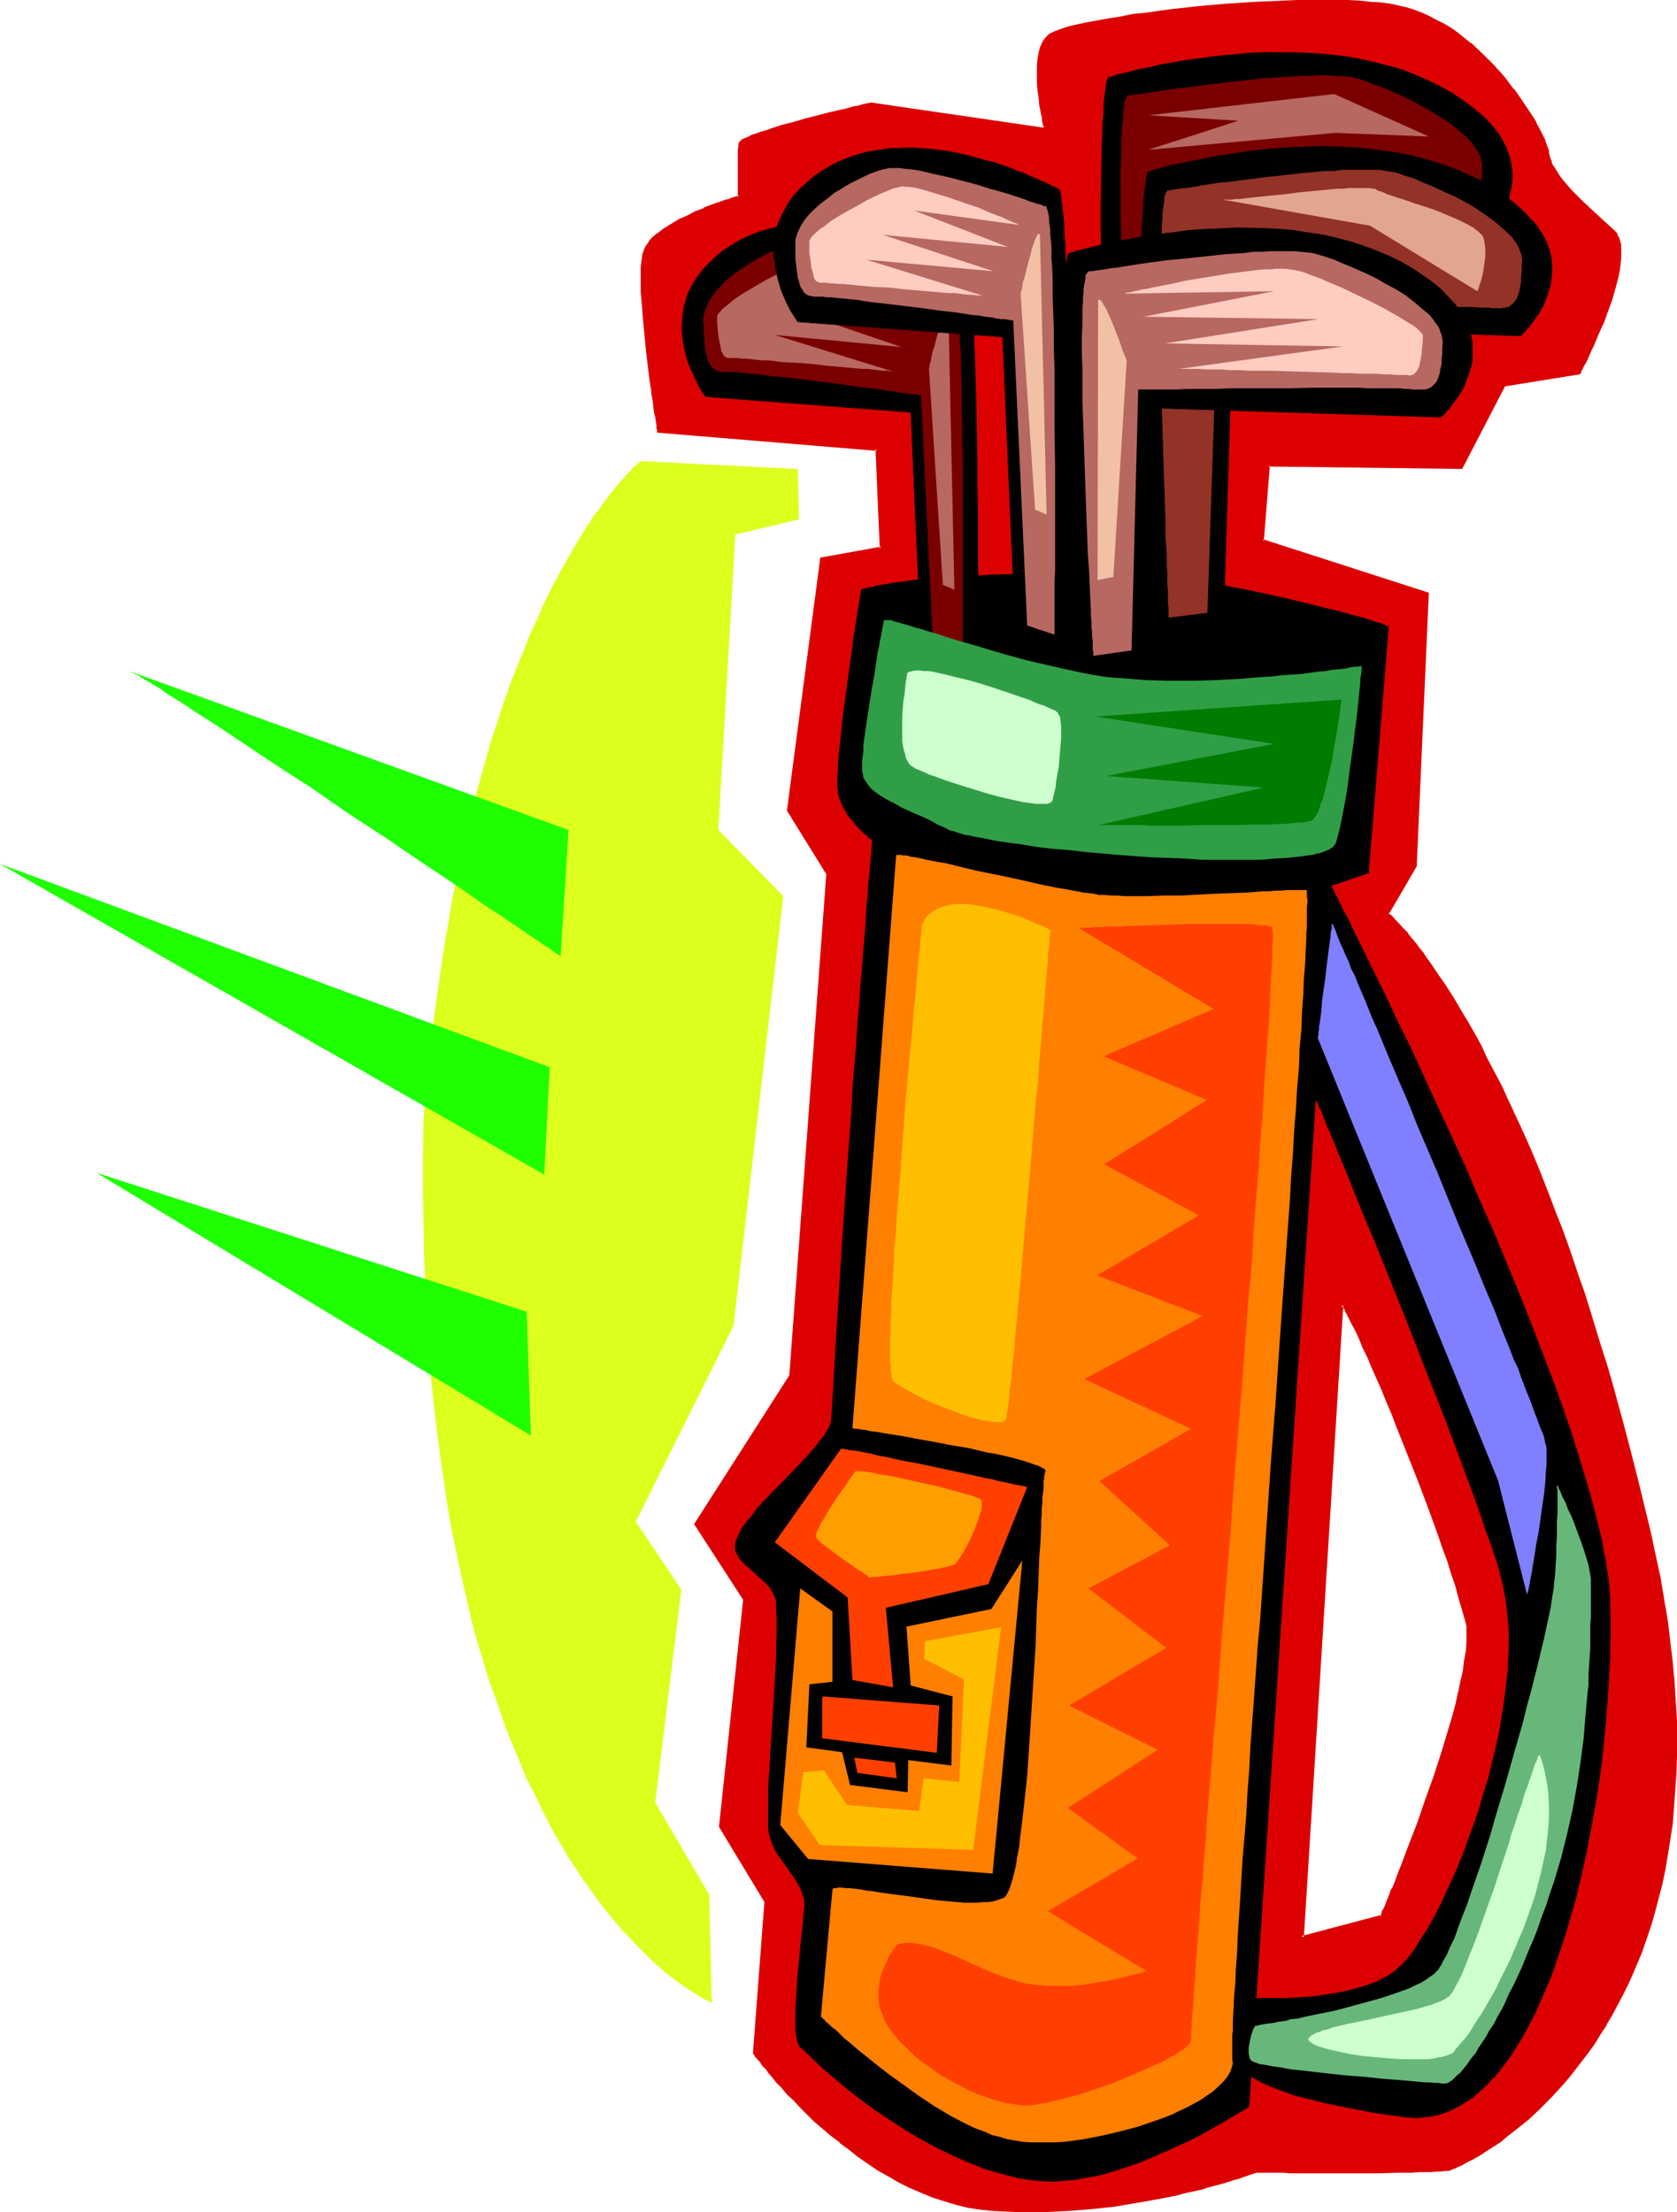
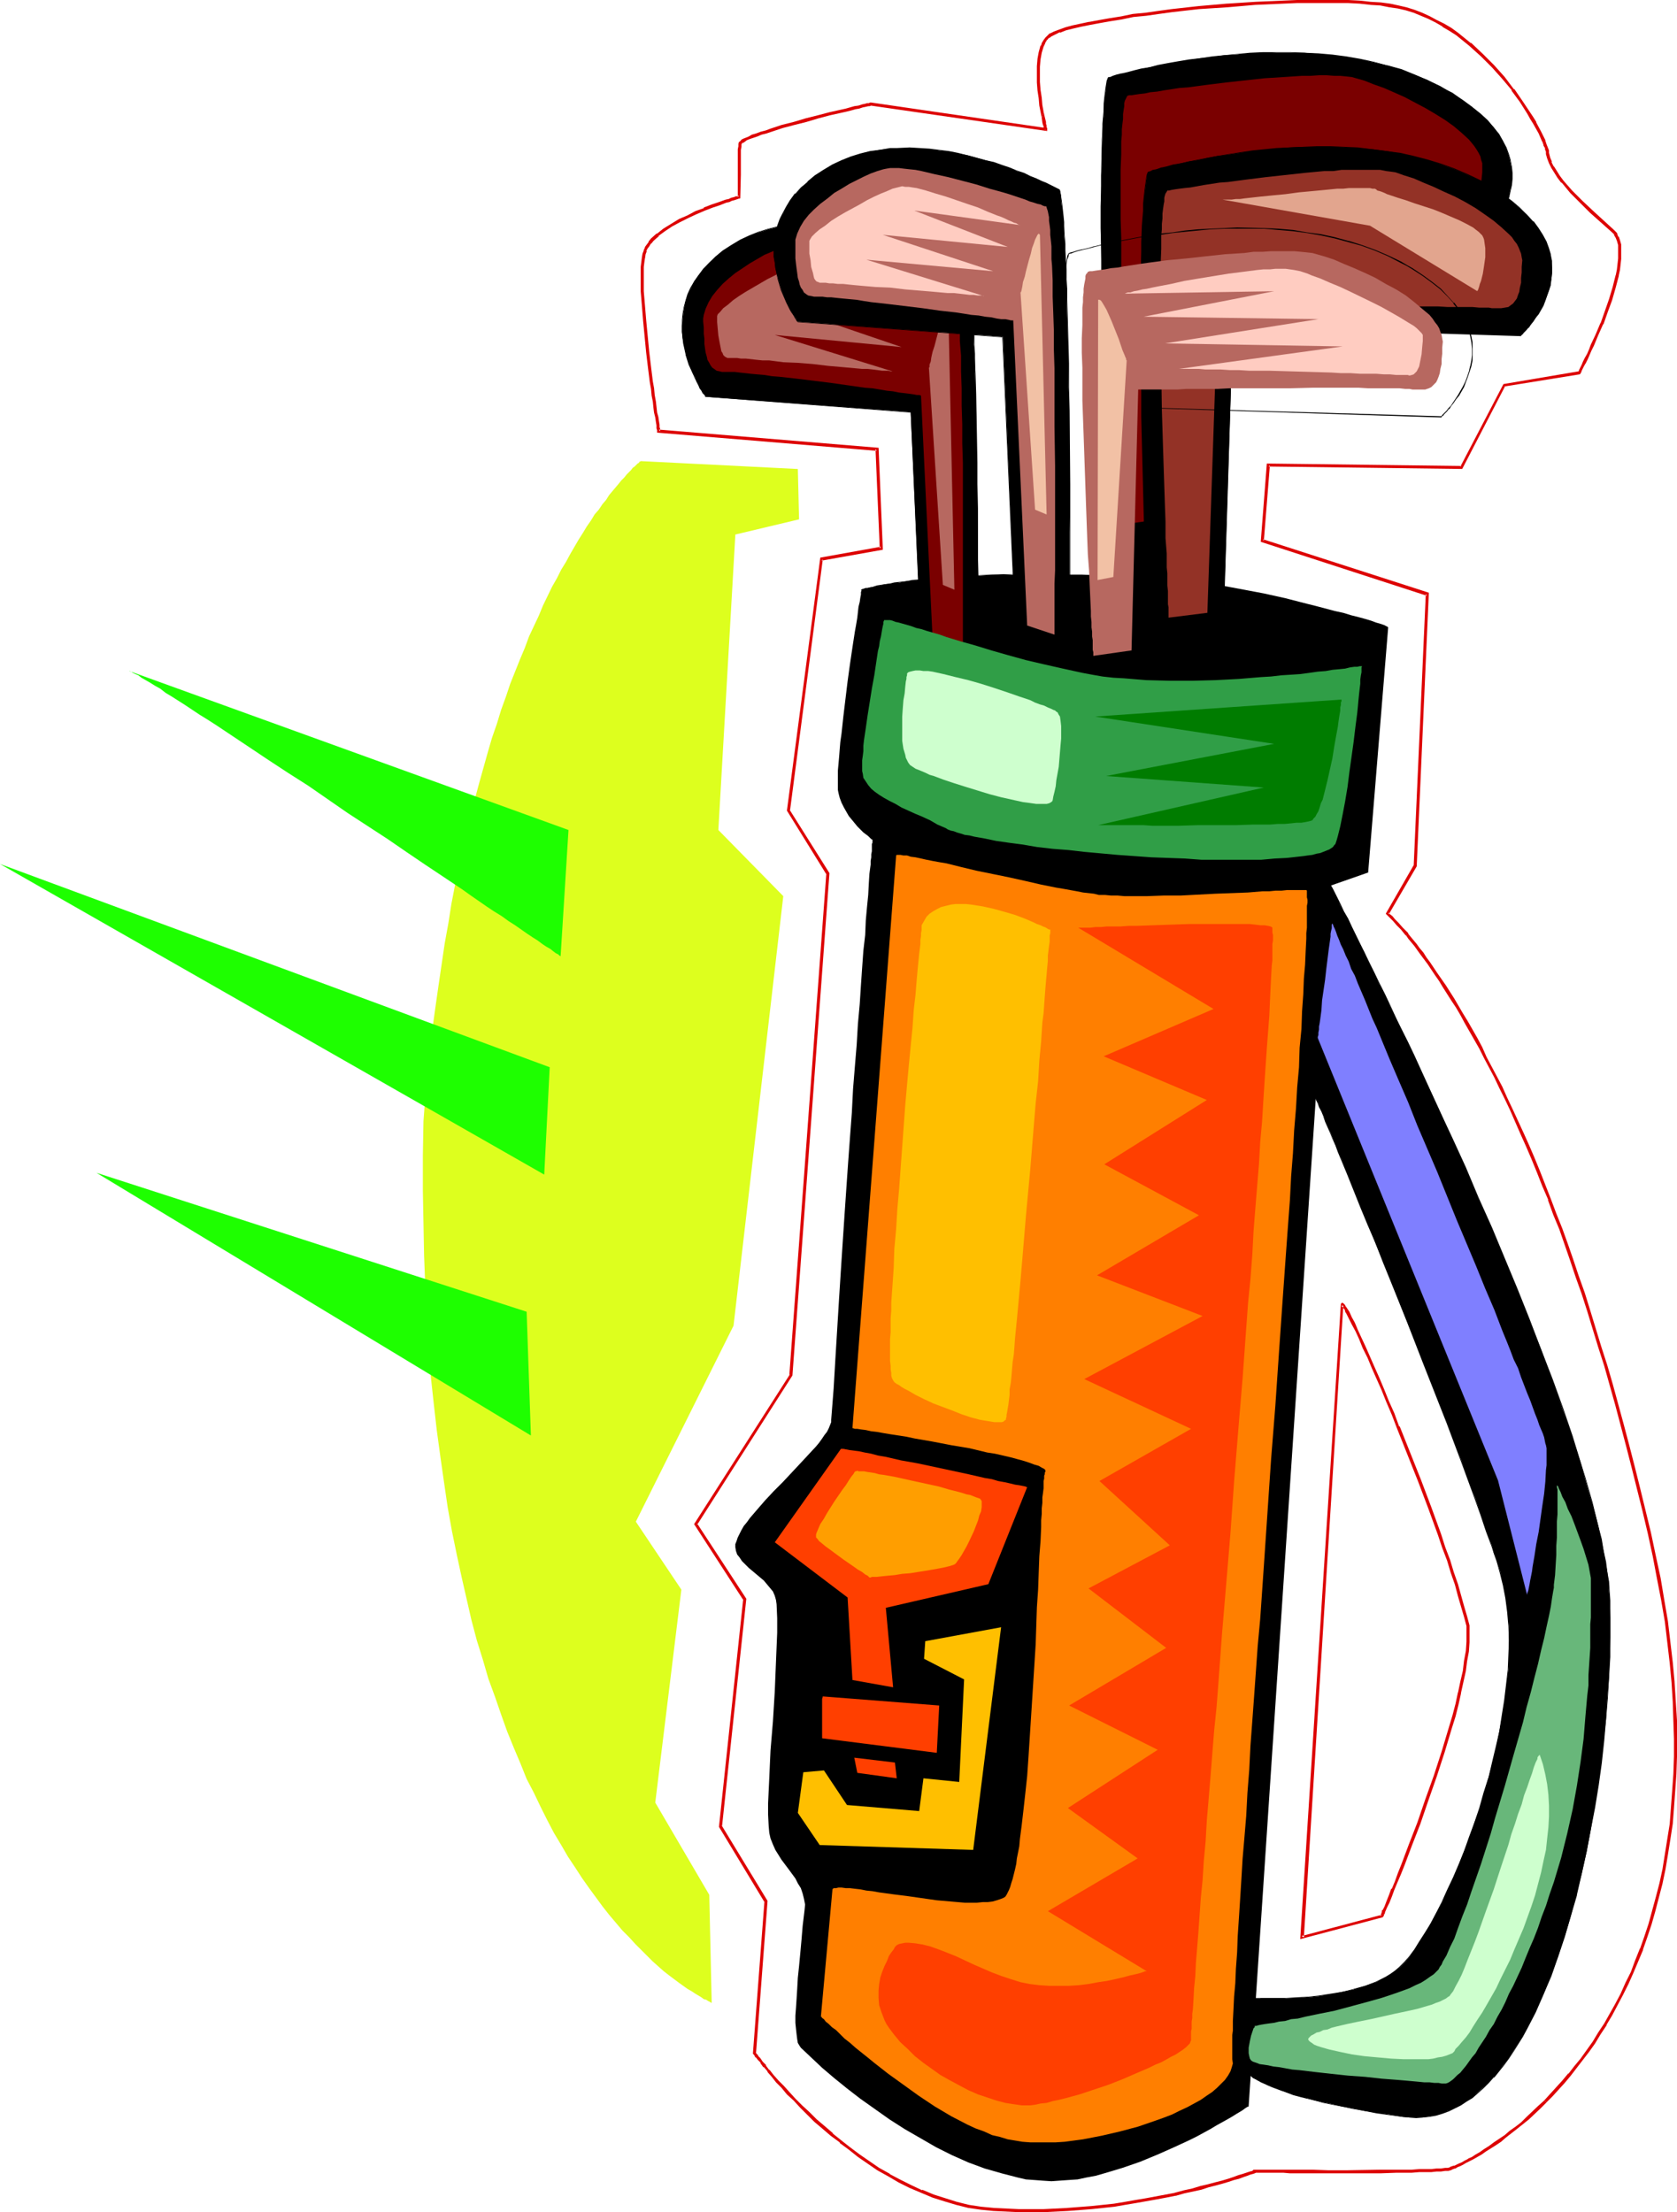
<svg xmlns="http://www.w3.org/2000/svg" xmlns:ns1="http://sodipodi.sourceforge.net/DTD/sodipodi-0.dtd" xmlns:ns2="http://www.inkscape.org/namespaces/inkscape" version="1.0" width="118.158mm" height="155.882mm" id="svg52" ns1:docname="Golf Clubs 3.wmf">
  <ns1:namedview id="namedview52" pagecolor="#ffffff" bordercolor="#000000" borderopacity="0.25" ns2:showpageshadow="2" ns2:pageopacity="0.0" ns2:pagecheckerboard="0" ns2:deskcolor="#d1d1d1" ns2:document-units="mm" />
  <defs id="defs1">
    <pattern id="WMFhbasepattern" patternUnits="userSpaceOnUse" width="6" height="6" x="0" y="0" />
  </defs>
-   <path style="fill:#dd0000;fill-opacity:1;fill-rule:evenodd;stroke:none" d="m 357.394,347.582 v -0.162 l 0.162,0.162 0.323,0.323 0.162,0.323 0.323,0.323 0.162,0.485 0.485,0.646 0.646,1.293 0.808,1.616 0.808,1.778 0.969,2.101 1.131,2.424 1.131,2.585 1.131,2.747 1.293,2.909 1.293,2.909 1.293,3.232 1.454,3.393 1.293,3.393 2.908,6.948 2.747,7.272 2.747,7.272 2.585,7.11 1.293,3.555 1.131,3.232 1.131,3.393 0.969,3.07 0.969,3.07 0.808,2.909 0.808,2.585 0.485,2.585 0.162,1.939 -0.162,2.262 -0.162,2.424 -0.323,2.585 -0.485,2.747 -0.485,2.909 -0.646,2.909 -0.808,3.07 -0.808,3.07 -0.808,3.07 -2.1,6.464 -1.939,6.625 -2.262,6.302 -2.262,6.14 -1.131,2.909 -0.969,2.909 -1.131,2.585 -0.969,2.585 -0.969,2.424 -0.808,2.262 -0.808,1.939 -0.808,1.778 -0.646,1.616 -0.485,1.293 -0.485,1.131 -0.323,0.646 -0.162,0.323 v 0.162 l -0.162,0.162 -21.166,5.656 z m -78.846,-313.164 -46.694,-6.787 -0.323,0.162 h -0.485 l -0.646,0.323 -0.808,0.162 -0.969,0.162 -0.969,0.162 -1.131,0.323 -1.293,0.323 -1.293,0.323 -2.908,0.808 -3.07,0.808 -3.393,0.808 -3.07,0.808 -3.231,0.97 -2.908,0.808 -1.293,0.485 -1.293,0.485 -1.293,0.323 -0.969,0.485 -0.969,0.323 -0.808,0.323 -0.808,0.323 -0.323,0.485 -0.485,0.162 v 0.323 l -0.162,0.646 v 0.808 0.97 0.97 2.424 l -0.162,2.424 v 5.979 h -0.162 l -0.323,0.162 -0.485,0.162 -0.485,0.162 -0.485,0.162 -0.808,0.162 -0.646,0.323 -1.777,0.646 -1.939,0.646 -2.1,0.808 -2.262,0.97 -2.1,0.97 -2.262,1.131 -2.1,1.131 -1.939,1.293 -1.777,1.293 -1.454,1.293 -0.646,0.808 -0.485,0.646 -0.485,0.808 -0.323,0.646 -0.162,0.808 -0.323,1.131 v 1.131 l -0.162,1.293 -0.162,1.454 v 3.232 l 0.162,1.778 0.162,3.878 0.323,4.04 0.808,8.241 0.646,4.201 0.485,3.878 0.162,1.778 0.323,1.778 0.162,1.616 0.323,1.454 0.162,1.454 0.162,1.293 0.162,0.97 0.162,0.97 0.162,0.808 v 0.485 l 0.162,0.323 v 0.162 l 58.165,4.686 1.131,26.501 -15.995,2.909 -8.886,66.737 10.502,16.805 -9.694,133.636 -25.367,39.751 13.087,20.037 -6.624,60.435 12.118,19.876 -3.07,40.398 v 0.162 l 0.323,0.323 0.323,0.485 0.646,0.808 0.646,0.808 0.808,0.97 0.969,1.293 1.293,1.293 1.131,1.454 1.454,1.616 1.454,1.616 1.777,1.778 1.616,1.778 1.939,1.778 1.939,1.939 2.1,1.778 2.262,1.939 2.262,1.939 2.424,1.778 2.424,1.939 2.585,1.778 2.747,1.778 2.747,1.616 2.747,1.454 2.908,1.454 3.07,1.454 3.07,1.131 3.07,1.131 3.231,0.97 3.07,0.646 3.393,0.485 3.231,0.485 3.393,0.162 h 3.393 l 3.231,0.162 3.393,-0.162 6.463,-0.162 6.301,-0.646 5.978,-0.646 2.908,-0.323 2.908,-0.485 2.747,-0.485 2.747,-0.485 2.424,-0.646 2.585,-0.485 2.424,-0.485 2.262,-0.646 2.1,-0.485 2.1,-0.485 1.777,-0.485 1.777,-0.646 1.616,-0.485 1.454,-0.323 1.454,-0.485 1.131,-0.485 0.969,-0.323 0.808,-0.162 0.646,-0.323 0.485,-0.162 h 0.323 l 0.162,-0.162 h 1.939 l 1.131,0.162 h 4.201 1.777 5.978 4.362 4.524 9.21 4.362 2.1 l 1.939,-0.162 h 1.939 1.616 l 1.616,-0.162 h 1.454 l 1.131,-0.162 h 1.131 l 0.808,-0.162 0.485,-0.162 h 0.323 l 0.485,-0.162 0.485,-0.162 0.485,-0.323 0.646,-0.323 0.808,-0.323 0.808,-0.485 0.969,-0.485 0.969,-0.485 1.131,-0.646 1.131,-0.646 1.131,-0.808 1.293,-0.808 1.293,-0.808 1.293,-0.97 1.454,-1.131 1.454,-1.131 1.454,-1.131 1.454,-1.293 1.616,-1.293 3.07,-2.909 1.616,-1.616 1.616,-1.616 3.231,-3.555 1.616,-1.939 1.616,-1.939 1.616,-2.101 1.616,-2.262 1.616,-2.262 1.454,-2.424 1.616,-2.424 1.454,-2.424 1.454,-2.747 1.454,-2.747 1.293,-2.909 1.454,-2.909 1.293,-3.07 1.131,-3.07 1.131,-3.393 1.131,-3.393 1.131,-3.393 0.808,-3.555 0.969,-3.717 0.808,-3.878 0.808,-3.878 0.646,-4.201 0.485,-4.04 0.485,-4.363 0.323,-4.363 0.323,-4.525 v -4.686 -4.686 -4.848 l -0.162,-5.009 -0.485,-5.171 -0.323,-5.333 -0.646,-5.332 -0.808,-5.494 -0.969,-5.817 -0.969,-5.817 -1.131,-5.817 -1.293,-6.14 -1.454,-5.979 -1.454,-5.979 -1.454,-5.817 -1.454,-5.656 -1.454,-5.494 -1.454,-5.332 -1.616,-5.333 -1.454,-5.009 -1.454,-5.009 -1.616,-5.009 -1.454,-4.686 -1.454,-4.525 -1.454,-4.525 -1.616,-4.363 -1.454,-4.201 -1.454,-4.04 -1.454,-4.04 -1.454,-3.878 -1.616,-3.717 -1.454,-3.717 -1.454,-3.555 -1.454,-3.393 -1.454,-3.232 -1.454,-3.232 -1.293,-3.07 -1.454,-3.07 -1.454,-2.909 -1.293,-2.747 -1.293,-2.585 -1.454,-2.585 -1.293,-2.585 -1.293,-2.424 -1.131,-2.262 -1.293,-2.101 -1.293,-2.101 -1.131,-1.939 -1.131,-1.939 -1.293,-1.939 -0.969,-1.778 -1.131,-1.616 -1.131,-1.454 -0.969,-1.616 -0.969,-1.293 -0.969,-1.454 -0.808,-1.131 -0.969,-1.131 -0.808,-1.131 -0.808,-0.97 -0.808,-1.131 -0.646,-0.808 -0.808,-0.808 -0.646,-0.646 -0.969,-1.293 -1.131,-0.97 -0.646,-0.808 -0.485,-0.646 -0.485,-0.162 v -0.162 l 7.271,-12.604 3.393,-72.554 -43.947,-14.058 1.616,-20.199 51.379,0.485 11.31,-21.815 20.035,-3.232 v -0.162 l 0.162,-0.162 0.162,-0.485 0.323,-0.485 0.323,-0.808 0.485,-0.808 0.485,-0.97 0.485,-1.131 0.485,-1.131 0.646,-1.293 1.131,-2.747 1.293,-2.909 1.293,-3.232 0.969,-3.232 1.131,-3.232 0.808,-3.232 0.162,-1.454 0.323,-1.454 0.162,-1.454 v -1.454 -1.131 l -0.162,-1.293 -0.323,-0.97 -0.323,-0.97 -0.485,-0.808 -0.646,-0.808 -5.655,-5.171 -2.747,-2.585 -2.585,-2.747 -2.424,-2.585 -0.969,-1.293 -0.808,-1.454 -0.808,-1.131 -0.646,-1.293 -0.323,-1.293 -0.323,-1.131 -0.162,-0.646 -0.162,-0.808 -0.323,-0.808 -0.485,-0.97 -0.485,-1.131 -0.485,-1.131 -0.646,-1.293 -0.646,-1.293 -0.808,-1.454 -0.969,-1.454 -1.939,-2.909 -2.1,-3.07 -2.585,-3.07 -2.747,-3.232 -2.908,-2.909 -3.231,-2.909 -3.555,-2.747 -1.777,-1.131 -1.777,-1.293 -1.939,-0.97 -1.939,-0.97 -1.939,-0.97 -1.939,-0.646 -2.1,-0.646 -2.1,-0.485 -2.262,-0.485 -2.424,-0.323 -2.747,-0.323 -2.908,-0.162 -3.07,-0.162 -3.231,-0.162 h -6.786 l -3.555,0.162 h -3.716 l -7.432,0.485 -7.432,0.485 -7.594,0.646 -7.271,0.808 -3.555,0.485 -3.393,0.323 -3.231,0.485 -3.231,0.485 -2.908,0.485 -2.908,0.485 -2.585,0.485 -2.424,0.485 -2.1,0.646 -1.939,0.485 -1.616,0.485 -1.293,0.485 -0.969,0.646 -0.808,0.323 -0.323,0.646 -0.485,0.485 -0.323,0.808 -0.323,0.646 -0.485,1.616 -0.323,1.939 -0.162,1.939 -0.162,2.101 0.162,2.101 0.162,2.101 0.162,1.939 0.323,1.939 0.323,1.778 0.323,1.616 0.162,1.293 0.162,0.485 v 0.485 l 0.162,0.323 v 0.323 z" id="path1" />
  <path style="fill:#dd0000;fill-opacity:1;fill-rule:evenodd;stroke:none" d="m 357.717,347.582 v 0.162 0 h -0.485 l 0.162,0.162 -0.162,-0.162 0.323,0.485 v -0.162 l 0.162,0.323 0.323,0.323 v 0 l 0.162,0.485 v 0.162 l 0.323,0.485 v 0 l 0.646,1.293 0.808,1.616 0.969,1.778 0.969,2.101 0.969,2.424 1.293,2.585 1.131,2.747 1.293,2.909 1.293,2.909 1.293,3.232 1.454,3.393 1.293,3.393 v 0 l 5.655,14.22 v 0 l 2.747,7.272 2.585,7.11 1.131,3.393 1.293,3.393 0.969,3.232 1.131,3.232 0.808,3.07 0.808,2.747 0.808,2.747 0.646,2.424 v 0 1.939 2.262 0 l -0.162,2.424 -0.485,2.585 -0.323,2.747 -0.646,2.747 -0.646,3.07 v -0.162 l -0.646,3.07 -0.808,3.07 -0.969,3.232 -1.939,6.464 -2.1,6.464 -2.262,6.302 -2.1,6.14 -1.131,2.909 -1.131,2.909 v 0 l -0.969,2.585 -0.969,2.585 -0.969,2.424 v 0 l -0.808,2.262 -0.808,1.939 h -0.162 l -0.646,1.778 v 0 l -0.646,1.616 -0.485,1.293 -0.485,0.97 h -0.162 l -0.162,0.808 v 0 l -0.162,0.323 v 0 0.162 0 l -0.162,0.162 v 0.162 l 0.323,-0.323 -21.327,5.656 0.646,0.323 10.502,-168.378 -0.646,-0.323 -10.825,169.186 21.974,-5.817 0.162,-0.323 -0.162,0.162 0.162,-0.162 v 0.162 l 0.162,-0.323 v -0.323 h 0.162 l 0.162,-0.646 v 0 l 0.485,-1.131 0.646,-1.293 0.646,-1.616 v 0 l 0.646,-1.778 v 0 l 0.808,-1.939 0.969,-2.262 v 0 l 0.969,-2.424 0.969,-2.585 0.969,-2.585 v 0 l 1.131,-2.909 1.131,-2.909 2.1,-6.14 2.262,-6.464 2.1,-6.464 1.939,-6.464 0.969,-3.07 0.808,-3.232 0.646,-2.909 v -0.162 l 0.646,-2.909 0.646,-2.909 0.323,-2.585 0.485,-2.585 0.162,-2.424 v -0.162 -2.262 -2.101 l -0.646,-2.424 -0.808,-2.747 -0.808,-2.909 -0.808,-2.909 -1.131,-3.232 -0.969,-3.232 -1.293,-3.393 -1.131,-3.555 -2.585,-7.11 -2.747,-7.272 v 0 l -5.655,-14.22 h -0.162 l -1.293,-3.555 -1.454,-3.232 -1.293,-3.232 -1.293,-3.07 -1.293,-2.909 -1.131,-2.585 -1.131,-2.585 -1.131,-2.424 -0.969,-2.101 -0.808,-1.939 -0.808,-1.454 -0.646,-1.454 v 0 l -0.323,-0.485 v 0 l -0.323,-0.485 -0.323,-0.485 v 0.162 l -0.162,-0.485 -0.485,-0.485 -0.323,-0.162 -0.323,0.323 z" id="path2" />
  <path style="fill:#dd0000;fill-opacity:1;fill-rule:evenodd;stroke:none" d="m 278.063,34.419 0.485,-0.323 -46.532,-6.787 h -0.323 l -0.323,0.162 v 0 h -0.485 v 0 l -0.485,0.162 v 0 l -0.808,0.162 v 0 l -0.969,0.323 -1.131,0.162 -1.131,0.323 -1.131,0.323 -1.454,0.323 -2.908,0.646 -3.07,0.808 -3.231,0.808 -3.231,0.97 -3.231,0.808 -2.908,0.97 -1.293,0.485 -1.293,0.323 -1.293,0.485 v 0 l -1.131,0.323 v 0 l -0.808,0.485 -0.808,0.323 -0.808,0.323 -0.485,0.323 v 0.162 l -0.485,0.323 -0.162,0.485 v 0.646 l -0.162,0.808 v 0.97 0.97 2.424 2.424 5.979 l 0.323,-0.485 v 0 l -0.323,0.162 v 0 l -0.323,0.162 v -0.162 l -0.323,0.162 -0.485,0.162 -0.646,0.162 -0.646,0.323 -0.808,0.162 -1.777,0.646 -1.939,0.646 v 0 l -2.1,0.808 v 0.162 l -2.262,0.808 -2.1,1.131 -2.262,0.97 v 0 l -2.1,1.293 -2.1,1.293 -1.616,1.293 h -0.162 l -1.454,1.293 -0.646,0.808 v 0.162 l -0.485,0.646 -0.485,0.646 v 0.162 l -0.323,0.646 v 0.162 l -0.323,0.808 -0.162,0.97 v 0 l -0.162,1.293 -0.162,1.293 v 0 1.454 3.232 1.778 l 0.323,3.878 v 0 l 0.323,4.04 0.808,8.403 0.485,4.04 0.485,3.878 0.323,1.778 0.162,1.778 0.323,1.616 0.162,1.616 0.162,1.293 0.323,1.293 0.162,1.131 0.162,0.97 v 0.646 0.162 l 0.162,0.485 v -0.162 0.485 -0.162 0.485 l 58.488,4.848 -0.323,-0.485 1.131,26.501 0.323,-0.485 -16.157,2.909 -8.886,67.383 10.502,16.967 v -0.323 l -9.856,133.636 0.162,-0.162 -25.528,39.913 13.087,20.199 v -0.323 l -6.463,60.758 12.118,20.037 v -0.323 l -3.07,40.559 v 0.162 l 0.323,0.323 v 0 l 0.323,0.646 h 0.162 l 0.485,0.646 0.808,0.808 h -0.162 l 0.808,1.131 h 0.162 l 0.969,1.131 v 0.162 l 1.131,1.293 v 0 l 1.131,1.454 v 0 l 1.454,1.454 1.454,1.778 1.777,1.616 1.777,1.939 1.777,1.778 1.939,1.939 2.1,1.778 2.262,1.939 v 0 l 2.424,1.778 v 0.162 l 2.424,1.778 2.424,1.939 2.585,1.778 2.585,1.778 2.908,1.616 v 0 l 2.747,1.616 2.908,1.454 3.07,1.293 v 0 l 3.07,1.293 v 0 l 3.07,0.97 3.231,0.97 3.231,0.808 v 0 l 3.393,0.485 3.231,0.323 v 0 l 3.393,0.162 3.393,0.162 h 3.231 3.393 l 6.463,-0.323 v 0 l 6.301,-0.485 6.14,-0.646 2.747,-0.485 2.908,-0.485 2.747,-0.485 2.747,-0.485 2.585,-0.485 2.424,-0.485 h 0.162 l 2.262,-0.646 2.262,-0.485 2.262,-0.485 1.939,-0.646 1.939,-0.485 1.777,-0.485 1.616,-0.485 1.454,-0.485 1.293,-0.323 1.293,-0.485 0.969,-0.323 0.808,-0.323 0.646,-0.162 0.485,-0.162 v 0 l 0.323,-0.162 0.162,-0.162 -0.162,0.162 h 1.939 1.131 4.201 l 1.777,0.162 h 5.978 4.362 4.524 9.21 l 4.362,-0.162 h 2.1 1.939 l 1.939,-0.162 h 3.231 l 1.454,-0.162 v 0 h 1.293 -0.162 l 1.131,-0.162 v 0 h 0.808 l 0.646,-0.162 0.323,-0.162 v 0 l 0.323,-0.162 0.485,-0.162 h 0.162 l 0.485,-0.323 0.808,-0.323 0.646,-0.323 0.808,-0.485 0.969,-0.485 v 0 l 0.969,-0.485 v 0 l 1.131,-0.646 v 0 l 1.131,-0.646 1.131,-0.808 1.293,-0.808 1.293,-0.808 1.454,-0.97 1.293,-1.131 v 0 l 1.454,-1.131 v 0 l 1.454,-1.131 v 0 l 1.616,-1.293 v 0 l 1.616,-1.293 3.07,-2.909 1.616,-1.616 -0.646,-0.485 -1.616,1.454 -3.07,2.909 -1.454,1.454 v 0 l -1.454,1.131 v 0 l -1.616,1.131 v 0 l -1.293,1.131 v 0 l -1.454,0.97 -1.454,0.97 -1.293,0.97 -1.293,0.808 -1.131,0.808 -1.131,0.646 v 0 l -0.969,0.646 v 0 l -1.131,0.485 h 0.162 l -0.969,0.485 -0.808,0.485 -0.808,0.323 -0.646,0.323 -0.646,0.323 0.162,-0.162 -0.485,0.162 -0.485,0.162 v 0 l -0.323,0.162 h 0.162 l -0.646,0.162 h -0.808 0.162 l -1.131,0.162 v 0 h -1.293 0.162 l -1.454,0.162 h -3.231 l -1.939,0.162 h -1.939 -2.1 -4.362 l -9.21,0.162 h -4.524 l -4.362,-0.162 h -5.978 -1.777 -4.201 -1.131 -2.1 -0.162 0.162 -0.323 -0.162 l -0.323,0.323 -0.646,0.162 -0.969,0.323 -0.969,0.323 -1.131,0.323 -1.293,0.485 -1.454,0.485 -1.616,0.485 -1.939,0.485 -1.777,0.485 -2.1,0.485 -2.1,0.646 -2.262,0.485 -2.424,0.646 h 0.162 l -2.585,0.485 -2.585,0.485 -2.585,0.485 -2.908,0.485 -2.747,0.485 -2.908,0.485 -6.14,0.646 -6.301,0.485 h 0.162 l -6.463,0.323 h -3.393 -3.231 l -3.393,-0.162 -3.393,-0.162 h 0.162 l -3.393,-0.323 -3.231,-0.485 v 0 l -3.231,-0.808 -3.07,-0.97 -3.07,-0.97 v 0 l -3.07,-1.293 v 0.162 l -3.07,-1.454 -2.908,-1.454 -2.747,-1.454 h 0.162 l -2.908,-1.616 -2.585,-1.778 -2.585,-1.778 -2.585,-1.939 -2.262,-1.778 v 0 l -2.424,-1.939 h 0.162 l -2.262,-1.939 -2.1,-1.778 -1.939,-1.939 -1.939,-1.778 -1.777,-1.778 -1.616,-1.778 -1.454,-1.616 -1.454,-1.454 v 0 l -1.293,-1.454 v 0 l -1.131,-1.454 v 0.162 l -0.969,-1.293 h 0.162 l -0.969,-0.97 v 0 l -0.646,-0.97 -0.646,-0.646 h 0.162 l -0.485,-0.485 v 0 l -0.323,-0.485 0.162,0.162 -0.162,-0.162 0.162,0.323 3.07,-40.559 -12.279,-20.199 0.162,0.323 6.463,-60.597 -13.087,-20.037 v 0.323 l 25.367,-39.751 9.856,-133.797 -10.664,-16.967 0.162,0.323 8.725,-66.899 -0.323,0.323 16.319,-2.909 -1.131,-27.147 -58.488,-4.848 0.323,0.485 v -0.162 0 -0.323 -0.162 l -0.162,-0.485 v 0.162 -0.808 l -0.162,-0.97 -0.162,-1.131 -0.323,-1.131 -0.162,-1.454 -0.162,-1.454 -0.323,-1.778 -0.162,-1.778 -0.323,-1.778 -0.485,-3.878 -0.485,-4.04 -0.808,-8.403 -0.323,-3.878 v 0 l -0.323,-3.878 v -1.778 -3.232 -1.454 0 l 0.162,-1.293 0.162,-1.131 v 0.162 l 0.162,-1.131 0.323,-0.808 h -0.162 l 0.323,-0.646 v 0 l 0.485,-0.646 0.485,-0.808 v 0.162 l 0.646,-0.808 1.454,-1.293 h -0.162 l 1.777,-1.293 1.939,-1.293 2.1,-1.131 v 0 l 2.262,-1.131 2.1,-0.97 2.262,-0.97 v 0 l 2.1,-0.808 v 0 l 1.939,-0.646 1.616,-0.646 0.808,-0.162 0.646,-0.323 0.646,-0.162 0.485,-0.162 0.485,-0.162 v 0 l 0.323,-0.162 v 0.162 l 0.162,-0.162 h -0.162 0.323 l 0.162,-6.302 v -2.424 -2.424 -0.97 -0.97 0.162 l 0.162,-0.808 v -0.646 0 l 0.162,-0.162 h -0.162 l 0.323,-0.323 v 0.162 l 0.485,-0.323 v 0 l 0.646,-0.485 0.808,-0.323 0.969,-0.323 v 0 l 0.969,-0.323 v 0 l 1.131,-0.485 1.293,-0.323 1.454,-0.485 2.908,-0.97 3.07,-0.808 3.231,-0.808 3.231,-0.97 3.07,-0.808 2.908,-0.646 1.454,-0.323 1.293,-0.323 1.131,-0.323 0.969,-0.162 0.969,-0.323 v 0 l 0.808,-0.162 v 0 l 0.646,-0.162 h -0.162 0.485 l 0.485,-0.162 h -0.162 v 0 0 l 47.017,6.787 z" id="path3" />
  <path style="fill:#dd0000;fill-opacity:1;fill-rule:evenodd;stroke:none" d="m 411.843,559.913 1.616,-1.616 3.231,-3.555 1.616,-1.939 v 0 l 1.616,-2.101 v 0 l 1.616,-2.101 1.616,-2.101 1.616,-2.262 1.454,-2.424 1.616,-2.424 v -0.162 l 1.454,-2.424 1.454,-2.747 1.454,-2.747 1.454,-2.909 1.293,-2.909 1.293,-3.07 v 0 l 1.293,-3.07 v -0.162 l 1.131,-3.232 1.131,-3.393 0.969,-3.393 0.969,-3.717 0.969,-3.717 v 0 l 0.808,-3.878 0.646,-3.878 0.646,-4.04 0.646,-4.201 0.323,-4.201 0.323,-4.525 v 0 l 0.323,-4.525 0.162,-4.686 v -4.686 -4.848 l -0.323,-5.009 -0.323,-5.171 v -0.162 l -0.485,-5.171 -0.646,-5.494 -0.646,-5.494 -0.969,-5.656 -0.969,-5.817 -1.293,-5.979 v 0 l -1.293,-6.14 -1.454,-5.979 -1.454,-5.979 -1.454,-5.817 -1.454,-5.656 -1.454,-5.494 -1.454,-5.332 -1.454,-5.333 -1.454,-5.009 -1.616,-5.009 -2.908,-9.534 -1.454,-4.686 -1.616,-4.525 -1.454,-4.363 -1.454,-4.201 -1.454,-4.04 -1.616,-4.04 -1.454,-3.878 v 0 l -1.454,-3.717 v 0 l -1.454,-3.717 v 0 l -1.454,-3.555 -1.454,-3.393 -1.454,-3.232 -2.908,-6.302 -1.454,-3.07 -1.293,-2.909 -1.454,-2.747 -2.747,-5.171 -1.131,-2.585 -1.293,-2.424 -1.293,-2.262 v 0 l -1.293,-2.262 -1.293,-2.101 -1.131,-1.939 -1.131,-1.939 -1.131,-1.778 -1.131,-1.778 -1.131,-1.616 -1.131,-1.616 -0.969,-1.454 -0.969,-1.454 -0.969,-1.293 -0.808,-1.293 -0.969,-1.131 v 0 l -0.808,-1.131 -0.808,-0.97 v 0 l -0.808,-0.97 v 0 l -0.646,-0.808 v -0.162 l -0.808,-0.808 -0.646,-0.646 -1.131,-1.293 -0.969,-0.97 -0.646,-0.808 -0.646,-0.485 v 0 l -0.323,-0.323 v 0 l -0.162,-0.162 0.162,0.485 7.432,-12.766 3.231,-72.878 -44.109,-14.22 0.162,0.485 1.616,-20.199 -0.323,0.323 51.541,0.646 11.472,-22.138 -0.162,0.162 20.035,-3.232 0.323,-0.485 0.162,-0.485 0.646,-1.293 0.485,-0.808 0.485,-0.97 0.485,-1.131 0.485,-1.131 0.646,-1.293 1.131,-2.747 1.293,-2.909 0.162,-0.162 1.131,-3.232 1.131,-3.07 0.969,-3.393 0.808,-3.07 v -0.162 l 0.323,-1.454 0.162,-1.454 0.162,-1.454 v 0 -1.454 -1.293 -1.131 l -0.323,-1.131 -0.323,-0.97 h -0.162 l -0.323,-0.97 -0.808,-0.808 -5.655,-5.171 -2.747,-2.585 -2.747,-2.747 -2.262,-2.585 v 0 l -0.969,-1.293 -0.808,-1.293 -0.808,-1.293 v 0.162 l -0.646,-1.293 h 0.162 l -0.485,-1.131 -0.323,-1.293 v 0.162 -0.646 -0.162 l -0.323,-0.808 v 0 l -0.323,-0.808 v 0 l -0.323,-0.97 v -0.162 l -0.485,-0.97 -0.646,-1.293 -1.293,-2.424 v -0.162 l -0.808,-1.293 -0.969,-1.454 -1.939,-2.909 -2.1,-3.07 h -0.162 l -2.424,-3.232 v 0 l -2.747,-3.07 -3.07,-3.07 -3.07,-2.909 h -0.162 l -3.393,-2.747 -1.777,-1.293 -1.939,-1.131 v 0 L 382.599,5.333 380.821,4.363 378.721,3.393 v 0 L 376.621,2.585 374.52,1.939 372.42,1.454 v 0 l -2.262,-0.485 -2.424,-0.323 -2.747,-0.162 v 0 L 362.079,0.162 359.009,0 h -3.231 -6.786 -3.555 l -3.716,0.162 -7.432,0.323 -7.432,0.485 h -0.162 l -7.432,0.646 -7.271,0.808 -3.555,0.485 -3.393,0.485 -3.393,0.323 -3.07,0.646 -3.07,0.485 -2.747,0.485 -2.585,0.485 h -0.162 l -2.262,0.485 -2.262,0.485 -1.777,0.485 -1.777,0.646 v 0 l -1.293,0.485 -0.969,0.485 h -0.162 l -0.646,0.646 -0.485,0.485 v 0 l -0.485,0.646 -0.485,0.808 -0.162,0.646 h -0.162 l -0.485,1.778 v 0 l -0.323,1.778 -0.162,1.939 v 0.162 2.101 2.101 0 l 0.162,2.101 0.323,2.101 0.162,1.939 0.323,1.616 0.323,1.616 0.485,-1.616 -0.323,-1.778 -0.162,-1.939 -0.323,-2.101 -0.162,-2.101 v 0.162 -2.101 -2.101 0 l 0.162,-1.939 0.323,-1.778 v 0 l 0.485,-1.616 v 0 l 0.323,-0.646 0.323,-0.808 v 0.162 l 0.323,-0.646 v 0.162 l 0.485,-0.646 v 0.162 l 0.646,-0.485 v 0 l 0.969,-0.485 1.293,-0.646 v 0.162 l 1.616,-0.646 1.939,-0.485 2.1,-0.485 2.424,-0.485 v 0 l 2.585,-0.485 2.747,-0.485 3.07,-0.485 3.07,-0.646 3.393,-0.323 3.393,-0.485 3.555,-0.485 7.109,-0.808 7.594,-0.485 v 0 l 7.432,-0.646 7.432,-0.323 3.716,-0.162 h 3.555 6.786 3.231 l 3.07,0.162 2.908,0.323 h -0.162 l 2.747,0.162 2.424,0.485 2.262,0.323 v 0 l 2.1,0.485 2.1,0.646 1.939,0.808 v 0 l 1.939,0.808 1.939,0.97 1.939,1.131 h -0.162 l 1.939,1.131 1.777,1.131 3.393,2.747 v 0 l 3.231,2.909 2.908,2.909 2.747,3.07 v 0 l 2.585,3.07 h -0.162 l 2.262,3.07 1.939,3.07 0.808,1.454 0.808,1.293 v 0 l 1.454,2.585 0.485,1.131 0.485,1.131 V 37.651 l 0.323,0.97 v 0.162 l 0.485,0.808 h -0.162 l 0.323,0.808 v -0.162 0.646 0.162 l 0.323,1.131 0.485,1.293 v 0 l 0.646,1.293 v 0 l 0.808,1.293 0.808,1.293 0.969,1.293 h 0.162 l 2.262,2.747 2.585,2.585 2.747,2.747 5.817,5.171 0.646,0.646 h -0.162 l 0.485,0.808 v 0 l 0.323,0.808 0.323,1.131 v 0 1.131 0 1.131 1.454 -0.162 l -0.162,1.454 -0.162,1.454 -0.323,1.616 v -0.162 l -0.808,3.232 -0.969,3.232 -1.131,3.232 -1.131,3.232 v -0.162 l -1.293,3.07 -1.293,2.747 -0.485,1.293 -0.485,1.131 -0.646,1.131 -0.485,0.97 -0.323,0.808 -0.646,1.293 -0.162,0.485 -0.323,0.323 0.323,-0.323 -20.035,3.393 -11.471,21.976 0.323,-0.162 -51.864,-0.646 -1.616,20.845 44.27,14.382 -0.323,-0.485 -3.231,72.554 v -0.323 l -7.432,12.927 0.323,0.323 v 0 l 0.323,0.323 v 0 l 0.485,0.485 0.808,0.808 0.969,1.131 1.131,1.131 0.646,0.808 0.646,0.808 v -0.162 l 0.646,0.97 v 0 l 0.808,0.97 v 0 l 0.808,0.97 0.808,1.131 v 0 l 0.808,1.131 0.969,1.293 0.969,1.293 0.969,1.454 0.969,1.454 1.131,1.616 0.969,1.616 1.131,1.778 1.131,1.778 1.293,1.939 1.131,1.939 1.131,2.101 1.293,2.262 v 0 l 1.293,2.262 1.293,2.262 1.293,2.585 2.747,5.171 1.293,2.747 1.454,2.909 1.454,3.07 2.747,6.302 1.454,3.232 1.454,3.393 1.454,3.555 v 0 l 1.454,3.717 v 0 l 1.616,3.717 -0.162,-0.162 1.454,4.04 1.616,3.878 1.454,4.201 1.454,4.201 1.454,4.363 1.616,4.525 1.454,4.525 2.908,9.534 1.616,5.009 1.454,5.171 1.454,5.171 1.454,5.494 1.454,5.494 1.454,5.656 1.454,5.817 1.454,5.817 1.454,6.14 1.293,5.979 v 0 l 1.131,5.979 1.131,5.817 0.969,5.656 0.646,5.494 0.646,5.494 0.485,5.171 v 0 l 0.323,5.171 0.162,5.009 0.162,4.848 v 4.686 l -0.162,4.686 -0.323,4.525 v 0 l -0.323,4.363 -0.323,4.363 -0.646,4.04 -0.646,4.04 -0.646,4.04 -0.808,3.717 v 0 l -0.969,3.717 -0.969,3.555 -0.969,3.555 -1.131,3.393 -1.131,3.232 v -0.162 l -1.293,3.232 v 0 l -1.131,3.07 -1.454,2.909 -1.293,2.909 -1.454,2.747 -1.454,2.585 -1.454,2.585 v 0 l -1.616,2.424 -1.454,2.424 -1.616,2.262 -1.616,2.262 -1.616,1.939 v 0 l -1.616,2.101 v -0.162 l -1.616,1.939 -3.231,3.555 -1.616,1.778 z" id="path4" />
  <path style="fill:#dd0000;fill-opacity:1;fill-rule:evenodd;stroke:none" d="m 277.416,31.349 0.162,1.293 0.162,0.646 v 0 l 0.162,0.323 v 0 0.485 0 l 0.162,0.162 v 0.162 0 0 l 0.808,0.485 v -0.646 -0.162 l -0.162,-0.162 v 0 -0.485 0 l -0.162,-0.485 v 0.162 -0.646 l -0.323,-1.293 -0.323,-1.454 z" id="path5" />
  <path style="fill:#000000;fill-opacity:1;fill-rule:evenodd;stroke:none" d="m 295.028,20.845 0.323,-0.162 0.323,-0.162 0.808,-0.162 0.969,-0.323 1.293,-0.323 1.454,-0.323 1.777,-0.485 1.939,-0.485 2.1,-0.485 2.424,-0.485 2.585,-0.485 2.747,-0.485 2.908,-0.485 2.908,-0.485 3.231,-0.323 3.231,-0.485 3.393,-0.162 3.393,-0.323 3.555,-0.162 h 3.555 3.716 3.716 l 3.716,0.323 3.716,0.323 3.716,0.485 3.716,0.646 3.716,0.808 3.555,0.808 3.555,1.131 3.555,1.293 3.555,1.454 3.393,1.778 1.616,0.808 1.454,0.97 2.908,1.778 2.424,1.778 2.262,1.939 1.939,1.778 1.616,1.778 1.293,1.778 1.131,1.778 0.808,1.778 0.646,1.778 0.485,1.778 0.323,1.616 0.162,1.616 v 1.616 l -0.162,1.616 -0.323,1.454 -0.323,1.454 -0.485,1.454 -0.485,1.293 -0.646,1.293 -0.646,1.131 -0.646,1.131 -0.646,1.131 -0.646,0.808 -0.646,0.97 -0.646,0.646 -0.485,0.646 -0.646,0.646 -0.323,0.323 -0.323,0.323 -0.162,0.162 -0.162,0.162 -76.584,-2.585 -3.555,109.882 -18.257,-5.171 v -0.485 -0.323 -0.646 -0.808 -0.97 l -0.162,-1.131 v -1.293 -1.454 l -0.162,-1.616 v -1.778 -1.778 l -0.162,-1.939 v -2.101 l -0.162,-2.262 v -2.262 l -0.162,-2.424 v -2.424 l -0.162,-5.332 -0.162,-5.494 -0.323,-5.817 -0.162,-6.14 -0.162,-6.302 -0.162,-6.302 -0.162,-6.464 -0.162,-13.089 -0.162,-6.464 v -6.302 l -0.162,-6.302 V 60.758 54.941 49.447 46.7 l 0.162,-2.424 v -2.585 -2.262 l 0.162,-2.262 v -2.262 l 0.162,-1.939 0.162,-1.939 v -1.778 l 0.162,-1.616 0.162,-1.616 0.162,-1.293 0.162,-1.293 0.162,-0.97 0.162,-0.97 z" id="path6" />
  <path style="fill:#000000;fill-opacity:1;fill-rule:evenodd;stroke:none" d="m 295.189,20.845 v 0 h 0.162 l 0.323,-0.162 0.808,-0.162 0.969,-0.323 1.293,-0.323 v 0 l 1.454,-0.323 v 0 l 1.777,-0.485 v 0 l 1.939,-0.485 2.1,-0.485 2.424,-0.485 2.585,-0.485 2.747,-0.485 2.908,-0.485 2.908,-0.485 3.231,-0.323 3.231,-0.485 3.393,-0.323 3.393,-0.162 3.555,-0.162 3.555,-0.162 h 3.716 l 3.716,0.162 3.716,0.323 3.716,0.323 3.716,0.485 3.716,0.646 3.716,0.646 3.555,0.97 v 0 l 3.555,1.131 3.555,1.293 3.555,1.454 3.231,1.778 1.616,0.808 1.616,0.97 2.747,1.778 2.585,1.778 2.1,1.778 v 0 l 1.939,1.778 1.616,1.778 v 0 l 1.293,1.778 1.131,1.939 0.969,1.778 0.646,1.778 0.485,1.616 v 0 l 0.323,1.616 v 1.616 1.616 l -0.162,1.616 -0.162,1.454 -0.485,1.454 v 0 l -0.323,1.454 -0.646,1.293 -0.646,1.293 -0.646,1.131 -0.646,1.131 -0.646,0.97 -0.646,0.97 -0.646,0.808 -0.646,0.808 -0.485,0.646 v 0 l -0.808,0.97 h -0.162 l -0.323,0.323 h 0.162 l -0.323,0.162 v 0 0 0 l -76.584,-2.424 -3.555,109.882 0.162,-0.162 -18.257,-5.171 v 0.162 -0.485 -0.323 -0.646 l -0.162,-0.808 v -0.97 -1.131 -1.293 l -0.162,-1.454 v -1.616 -1.778 l -0.162,-1.778 v -1.939 l -0.162,-2.101 v -4.525 l -0.162,-2.424 -0.162,-2.424 -0.162,-5.332 -0.162,-5.494 -0.323,-11.958 -0.323,-12.604 -0.162,-6.464 -0.323,-19.553 -0.162,-12.604 V 60.758 54.941 49.447 46.7 44.276 l 0.162,-4.848 v -2.262 l 0.162,-2.262 0.162,-1.939 v -1.939 l 0.162,-1.778 0.162,-1.616 0.162,-1.616 v -1.293 l 0.323,-1.293 0.162,-0.97 0.162,-0.97 v 0.162 l 0.162,-0.808 -0.162,-0.162 -0.323,0.808 v 0 l -0.162,0.97 -0.162,0.97 -0.162,1.293 -0.162,1.293 -0.162,1.616 v 1.616 l -0.162,1.778 -0.162,1.939 v 1.939 l -0.162,2.262 v 2.262 l -0.162,4.848 v 2.424 2.747 l -0.162,5.494 v 5.817 l 0.162,5.979 v 12.604 l 0.323,19.553 0.323,6.464 0.323,12.604 0.323,11.958 0.162,5.494 0.162,5.332 v 2.424 l 0.162,2.424 0.162,4.525 0.162,2.101 v 1.939 1.778 l 0.162,1.778 v 1.616 1.454 l 0.162,1.293 v 1.131 0.97 0.808 0.646 l 0.162,0.323 v 0.485 l 18.419,5.333 3.555,-110.044 -0.162,0.162 76.746,2.585 v -0.162 0 l 0.323,-0.162 0.323,-0.323 h -0.162 l 0.969,-0.97 v 0 l 0.646,-0.646 0.646,-0.808 0.646,-0.808 0.646,-0.97 0.646,-0.97 0.646,-1.131 0.646,-1.293 0.646,-1.131 0.485,-1.454 0.485,-1.293 v -0.162 l 0.323,-1.454 0.323,-1.454 0.162,-1.616 v -1.616 l -0.162,-1.616 -0.323,-1.616 v -0.162 l -0.485,-1.616 -0.646,-1.778 -0.969,-1.778 -0.969,-1.778 -1.454,-1.778 v 0 l -1.616,-1.939 -1.939,-1.778 v 0 l -2.262,-1.778 -2.424,-1.778 -2.747,-1.939 -1.616,-0.808 -1.616,-0.97 -3.393,-1.616 -3.393,-1.454 -3.555,-1.454 -3.555,-0.97 h -0.162 l -3.555,-0.97 -3.716,-0.808 -3.716,-0.646 -3.716,-0.485 -3.716,-0.323 -3.716,-0.162 -3.716,-0.162 h -3.716 -3.555 l -3.555,0.162 -3.393,0.323 -3.393,0.323 -3.231,0.323 -3.231,0.485 -2.908,0.323 -2.908,0.485 -2.747,0.485 -2.585,0.485 -2.424,0.646 -2.1,0.323 -1.939,0.485 v 0 l -1.777,0.485 v 0 l -1.454,0.323 h -0.162 l -1.293,0.323 -0.969,0.323 -0.646,0.323 h -0.485 l -0.162,0.162 z" id="path7" />
  <path style="fill:#7a0000;fill-opacity:1;fill-rule:evenodd;stroke:none" d="m 300.198,25.531 v 0 l 0.485,-0.162 h 0.646 l 0.969,-0.162 1.131,-0.162 1.454,-0.162 1.454,-0.323 1.777,-0.162 1.777,-0.323 2.1,-0.323 2.1,-0.323 2.262,-0.162 4.847,-0.646 5.17,-0.646 10.341,-1.131 5.17,-0.323 2.424,-0.162 2.424,-0.162 h 2.262 l 2.262,-0.162 h 2.1 l 1.939,0.162 h 1.616 l 1.616,0.162 1.454,0.162 1.131,0.323 2.262,0.646 2.424,0.97 2.747,0.97 2.585,1.131 2.908,1.293 2.747,1.454 2.747,1.454 2.747,1.616 2.585,1.616 2.262,1.616 2.1,1.778 1.939,1.778 0.808,0.97 0.646,0.808 0.646,0.97 0.485,0.808 0.485,0.97 0.162,0.808 0.323,0.97 v 0.808 1.616 l -0.162,1.616 -0.162,1.293 v 1.454 l -0.162,1.131 -0.323,1.131 -0.323,0.97 -0.323,0.808 -0.323,0.808 -0.646,0.646 -0.646,0.485 -0.646,0.323 -0.969,0.323 -0.969,0.162 h -1.131 l -1.131,-0.162 h -0.969 -1.131 l -1.454,-0.162 h -1.777 -1.939 l -2.262,-0.162 h -5.009 -2.747 -9.048 -6.463 -6.463 l -6.463,0.162 h -3.231 -2.908 -2.908 -5.493 l -2.424,0.162 h -2.262 -2.1 -3.231 -1.293 -1.616 l -2.747,81.119 -10.179,1.454 v -0.323 -0.323 -1.293 l -0.162,-0.808 v -0.808 -1.131 -1.131 l -0.162,-1.293 v -1.454 l -0.162,-1.616 v -1.616 -1.616 l -0.162,-1.778 v -1.939 l -0.162,-4.04 -0.162,-4.363 -0.162,-4.686 -0.162,-4.686 -0.162,-5.009 -0.162,-5.009 -0.162,-10.342 -0.323,-10.503 v -5.171 -5.171 l -0.162,-4.848 V 45.084 l 0.162,-3.878 V 39.428 37.651 l 0.162,-1.778 v -1.454 l 0.162,-1.454 0.162,-1.293 V 30.379 l 0.162,-1.131 0.162,-0.97 V 27.47 l 0.162,-0.646 0.323,-0.646 0.162,-0.323 z" id="path8" />
  <path style="fill:#000000;fill-opacity:1;fill-rule:evenodd;stroke:none" d="m 229.43,157.228 v 0 l -0.162,0.485 v 0.646 l -0.162,0.808 -0.162,1.131 -0.323,1.293 -0.162,1.454 -0.162,1.454 -0.323,1.939 -0.323,1.778 -0.323,2.101 -0.323,2.101 -0.646,4.363 -0.646,4.686 -1.131,9.372 -0.485,4.525 -0.323,2.262 -0.162,1.939 -0.162,2.101 -0.162,1.778 -0.162,1.778 v 1.454 2.747 0.97 l 0.162,0.808 0.323,1.293 0.485,1.293 0.646,1.293 0.646,1.131 0.646,1.131 0.808,0.97 1.454,1.778 0.808,0.808 0.808,0.808 0.646,0.485 0.646,0.485 0.485,0.485 0.323,0.323 0.323,0.162 v 0 0.162 0.323 0.323 l -0.162,0.323 v 0.646 0.485 0.808 l -0.162,0.808 v 0.808 l -0.162,0.97 v 0.97 l -0.323,2.424 -0.162,2.585 -0.162,3.07 -0.323,3.232 -0.323,3.555 -0.162,3.878 -0.485,4.201 -0.323,4.525 -0.323,4.686 -0.323,5.009 -0.485,5.333 -0.323,5.494 -0.485,5.817 -0.485,5.979 -0.323,6.302 -0.485,6.464 -0.485,6.625 -0.485,6.948 -0.485,7.11 -0.485,7.272 -0.485,7.433 -0.485,7.595 -0.485,7.918 -0.485,7.918 -0.485,8.241 -0.646,8.241 v 0.646 l -0.323,0.808 -0.323,0.808 -0.485,0.97 -0.646,0.808 -0.646,0.97 -0.808,1.131 -0.808,0.97 -2.1,2.262 -2.1,2.262 -4.686,5.009 -2.424,2.424 -2.262,2.424 -2.1,2.424 -1.939,2.262 -0.808,1.131 -0.808,0.97 -0.646,1.131 -0.485,0.97 -0.485,0.97 -0.323,0.97 -0.323,0.808 v 0.808 l 0.162,0.97 0.323,0.97 0.646,0.808 0.646,0.97 0.808,0.808 0.969,0.97 4.039,3.393 0.808,0.97 0.808,0.97 0.808,0.97 0.485,1.131 0.323,1.131 0.162,1.131 0.162,3.717 v 3.878 l -0.323,7.756 -0.323,7.918 -0.485,7.918 -0.646,7.756 -0.162,3.555 -0.162,3.717 -0.162,3.393 -0.162,3.393 v 3.07 l 0.162,3.07 0.162,1.778 0.323,1.454 0.646,1.616 0.646,1.454 0.808,1.293 0.808,1.293 1.939,2.585 1.777,2.424 0.646,1.293 0.808,1.293 0.485,1.454 0.323,1.293 0.323,1.616 -0.162,1.616 -0.485,4.04 -0.323,3.878 -0.323,3.555 -0.323,3.393 -0.323,3.07 -0.162,2.909 -0.162,2.585 -0.162,2.424 -0.162,2.101 v 1.939 l 0.162,1.616 0.162,1.454 0.162,1.293 0.162,0.97 0.485,0.808 0.323,0.485 2.747,2.585 2.908,2.747 3.231,2.747 3.393,2.747 3.555,2.747 3.878,2.747 3.878,2.747 4.039,2.585 4.201,2.424 4.201,2.424 4.201,2.101 4.362,1.939 4.362,1.616 4.524,1.293 4.362,1.131 2.1,0.485 2.262,0.162 2.1,0.162 2.424,0.162 2.262,-0.162 2.262,-0.162 2.424,-0.162 2.262,-0.485 2.585,-0.485 2.262,-0.646 4.847,-1.454 4.686,-1.616 4.686,-1.939 4.362,-1.939 4.201,-1.939 1.939,-0.97 1.777,-0.97 1.777,-0.97 1.616,-0.97 1.454,-0.808 1.454,-0.808 1.131,-0.646 1.293,-0.808 0.808,-0.485 0.808,-0.485 0.646,-0.485 0.485,-0.323 0.323,-0.162 h 0.162 l 21.65,-325.121 10.179,-3.555 5.332,-65.283 -0.162,-0.162 -0.323,-0.162 -0.646,-0.323 -0.969,-0.323 -1.131,-0.323 -1.293,-0.485 -1.616,-0.485 -1.777,-0.485 -1.939,-0.485 -2.1,-0.646 -2.262,-0.485 -2.424,-0.646 -2.424,-0.646 -2.585,-0.646 -5.655,-1.454 -5.817,-1.293 -5.978,-1.131 -6.14,-1.131 -6.14,-0.97 -5.978,-0.808 -2.908,-0.323 -2.747,-0.162 -2.747,-0.162 -2.747,-0.162 h -2.424 l -2.424,0.162 -4.201,-0.162 -4.039,-0.162 h -3.878 -10.825 -3.231 -3.231 l -2.908,0.162 -2.908,0.162 h -2.747 l -2.585,0.162 -2.424,0.162 -2.424,0.162 -2.1,0.162 -2.1,0.323 -1.939,0.162 -1.939,0.162 -1.616,0.162 -1.616,0.323 -1.454,0.162 -1.293,0.162 -1.293,0.162 -1.131,0.323 -0.969,0.162 -0.808,0.162 -0.808,0.162 -0.646,0.162 -0.646,0.162 -0.485,0.162 -0.323,0.162 z" id="path9" />
-   <path style="fill:#000000;fill-opacity:1;fill-rule:evenodd;stroke:none" d="m 229.268,157.067 v 0.162 0.485 l -0.162,0.646 -0.162,0.808 -0.162,1.131 -0.162,1.293 -0.323,1.454 -0.162,1.454 -0.323,1.939 -0.323,1.778 -0.323,2.101 -0.162,2.101 -0.646,4.363 -0.646,4.686 -1.293,9.372 -0.485,4.525 -0.162,2.262 -0.323,1.939 -0.162,2.101 -0.162,1.778 v 1.778 l -0.162,1.454 v 2.747 l 0.162,0.97 v 0.808 0 l 0.323,1.293 0.485,1.293 0.646,1.293 0.646,1.131 0.646,1.131 0.808,0.97 1.616,1.939 v 0 l 1.454,1.454 v 0 l 0.808,0.646 v 0 l 0.485,0.485 v 0 l 0.485,0.485 0.485,0.162 0.162,0.323 v -0.162 l 0.162,0.162 -0.162,-0.162 v 0.162 0.323 0.323 0.323 0.646 l -0.162,0.485 v 0.808 0.808 l -0.162,0.808 v 0.97 l -0.162,0.97 -0.162,2.424 -0.323,2.585 -0.162,3.07 -0.323,3.232 -0.162,3.555 -0.323,3.878 -0.323,4.201 -0.323,4.525 -0.485,4.686 -0.323,5.009 -0.485,5.333 -0.323,5.494 -0.485,5.817 -0.485,5.979 -0.323,6.302 -0.485,6.464 -0.485,6.625 -0.485,6.948 -0.485,7.11 -0.485,7.272 -0.485,7.433 -0.485,7.595 -0.485,7.918 -0.485,7.918 -0.485,8.241 -0.485,8.241 -0.162,0.646 v 0 l -0.162,0.808 -0.969,1.616 -0.485,0.97 -0.808,0.97 -0.808,0.97 -0.808,1.131 v 0 l -1.939,2.262 -2.1,2.262 -4.686,4.848 -2.424,2.424 -2.262,2.424 h -0.162 l -2.1,2.424 -1.777,2.424 -0.969,0.97 -0.808,1.131 -0.646,0.97 -0.485,1.131 -0.485,0.97 -0.323,0.808 -0.162,0.97 -0.162,0.808 0.162,0.97 v 0 l 0.485,0.97 0.485,0.97 0.808,0.97 v 0 l 0.808,0.808 0.969,0.808 v 0 l 3.878,3.555 v 0 l 0.969,0.808 v 0 l 0.808,0.97 0.646,1.131 0.485,0.97 0.485,1.131 v 0 1.131 l 0.162,3.717 v 3.878 l -0.162,7.756 -0.485,7.918 -0.485,7.918 -0.485,7.756 -0.162,3.555 -0.323,3.717 -0.162,3.393 v 3.393 3.07 3.07 l 0.162,1.778 v 0 l 0.485,1.616 0.485,1.454 0.646,1.454 0.808,1.293 0.969,1.293 1.777,2.585 1.777,2.585 0.808,1.293 0.646,1.131 0.485,1.454 0.485,1.454 v -0.162 l 0.162,1.616 -0.162,1.616 -0.323,4.04 -0.485,3.878 -0.323,3.555 -0.323,3.393 -0.323,3.07 -0.162,2.909 -0.162,2.585 -0.162,2.424 v 2.101 1.939 1.616 l 0.162,1.454 0.162,1.293 0.323,0.97 0.323,0.808 0.323,0.485 h 0.162 l 2.747,2.585 2.908,2.747 v 0 l 3.231,2.747 3.393,2.909 3.555,2.747 3.716,2.747 3.878,2.585 4.201,2.747 4.039,2.424 4.201,2.262 4.362,2.101 4.362,1.939 4.362,1.778 4.362,1.293 h 0.162 l 4.362,1.131 2.1,0.323 2.262,0.323 2.1,0.162 2.424,0.162 2.262,-0.162 2.262,-0.162 2.424,-0.323 2.262,-0.485 2.585,-0.323 v 0 l 2.424,-0.646 4.847,-1.454 4.686,-1.616 4.524,-1.939 4.362,-1.939 4.201,-1.939 1.939,-0.97 1.777,-0.97 1.777,-0.97 1.616,-0.97 1.616,-0.808 1.293,-0.808 1.293,-0.808 1.131,-0.646 0.969,-0.646 0.808,-0.323 0.646,-0.485 0.485,-0.323 0.162,-0.162 0.323,-0.162 21.489,-325.121 v 0.162 l 10.341,-3.555 5.332,-65.606 -0.162,-0.162 -0.485,-0.162 -0.646,-0.323 -0.808,-0.323 -1.293,-0.323 -1.293,-0.485 -1.616,-0.485 -1.616,-0.485 -2.1,-0.485 -2.1,-0.646 -4.524,-1.131 h -0.162 l -2.424,-0.646 -2.585,-0.646 -5.655,-1.293 -5.817,-1.293 -5.978,-1.293 -6.14,-1.131 -6.14,-0.97 -5.978,-0.646 -2.908,-0.323 -2.747,-0.323 -2.747,-0.162 -2.747,-0.162 h -2.424 l -2.424,0.162 -8.24,-0.323 h -3.878 -10.825 -3.231 l -6.14,0.485 6.14,-0.162 3.231,-0.162 h 10.825 l 3.878,0.162 8.24,0.162 h 2.424 2.424 l 2.747,0.162 2.747,0.162 2.747,0.162 2.908,0.323 5.978,0.808 6.14,0.97 6.14,1.131 5.978,1.131 5.817,1.293 5.655,1.293 2.585,0.646 2.424,0.646 v 0 l 4.686,1.293 2.1,0.485 1.939,0.646 1.777,0.485 1.454,0.485 1.454,0.485 1.131,0.323 0.808,0.323 0.808,0.162 0.323,0.323 v -0.162 l 0.162,0.162 h -0.162 l -5.17,65.283 v -0.162 l -10.341,3.717 -21.65,325.121 v -0.162 0 l -0.323,0.162 -0.485,0.485 -0.646,0.323 -0.808,0.485 -0.969,0.646 -1.131,0.646 -1.131,0.808 -1.454,0.808 -1.454,0.808 -1.777,0.808 -1.616,0.97 -1.939,0.97 -1.939,0.97 -4.039,2.101 -4.524,1.939 -4.524,1.778 -4.686,1.778 -4.847,1.293 -2.424,0.646 h 0.162 l -2.585,0.485 -2.262,0.485 -2.424,0.323 -2.262,0.162 h -2.262 -2.424 l -2.1,-0.162 -2.262,-0.323 -2.1,-0.485 -4.362,-0.97 v 0 l -4.362,-1.454 -4.362,-1.616 -4.362,-1.939 -4.362,-2.101 -4.201,-2.262 -4.201,-2.585 -4.039,-2.585 -3.878,-2.747 -3.716,-2.747 -3.555,-2.747 -3.393,-2.747 -3.231,-2.747 v 0 l -3.07,-2.585 -2.747,-2.585 h 0.162 l -0.485,-0.646 -0.323,-0.646 v 0 l -0.162,-0.97 -0.162,-1.293 -0.162,-1.454 -0.162,-1.616 v -1.939 l 0.162,-2.101 v -2.424 l 0.162,-2.585 0.323,-2.909 0.323,-3.07 0.162,-3.393 0.485,-3.555 0.323,-3.878 0.485,-4.04 v -1.616 l -0.162,-1.616 v 0 l -0.323,-1.454 -0.646,-1.293 -0.646,-1.293 -0.808,-1.293 -1.777,-2.585 -1.777,-2.424 -0.808,-1.293 -0.808,-1.454 -0.808,-1.454 -0.485,-1.454 -0.323,-1.616 v 0.162 l -0.162,-1.778 -0.162,-3.07 v -3.07 l 0.162,-3.393 0.162,-3.393 0.162,-3.717 0.162,-3.555 0.485,-7.756 0.646,-7.918 0.323,-7.918 0.162,-7.756 v -3.878 -3.717 l -0.162,-1.131 -0.323,-1.293 -0.646,-0.97 -0.646,-1.131 -0.808,-0.808 v 0 l -0.969,-0.97 v 0 l -4.039,-3.555 v 0 l -0.808,-0.808 -0.808,-0.808 v 0 l -0.808,-0.97 -0.485,-0.808 -0.323,-0.97 v 0 l -0.162,-0.97 v -0.808 0 l 0.323,-0.808 0.162,-0.97 0.485,-0.808 0.646,-1.131 0.646,-0.97 0.808,-1.131 0.808,-1.131 1.939,-2.262 2.1,-2.424 h -0.162 l 2.424,-2.424 2.424,-2.424 4.524,-4.848 2.262,-2.424 1.939,-2.101 v 0 l 0.969,-1.131 0.808,-0.97 0.646,-0.97 0.646,-0.97 0.808,-1.778 0.162,-0.646 v -0.162 l 0.162,-0.646 0.485,-8.241 0.485,-8.241 0.646,-7.918 0.323,-7.918 0.646,-7.595 0.485,-7.433 0.485,-7.272 0.485,-7.11 0.485,-6.948 0.323,-6.625 0.485,-6.464 0.485,-6.302 0.485,-5.979 0.323,-5.817 0.485,-5.494 0.323,-5.333 0.485,-5.009 0.323,-4.686 0.323,-4.525 0.323,-4.201 0.323,-3.878 0.323,-3.555 0.162,-3.232 0.323,-3.07 0.162,-2.585 0.162,-2.424 0.162,-0.97 v -0.97 l 0.162,-0.808 v -0.808 l 0.162,-0.808 v -0.485 -0.646 -0.323 -0.323 l 0.162,-0.323 v -0.162 l -0.162,-0.162 -0.323,-0.162 -0.323,-0.323 -0.485,-0.323 v 0 l -0.646,-0.485 v -0.162 l -0.646,-0.485 v 0 l -1.454,-1.454 v 0 l -1.616,-1.778 -0.646,-1.131 -0.808,-1.131 -0.646,-1.131 -0.485,-1.131 -0.485,-1.293 -0.323,-1.454 v 0.162 l -0.162,-0.808 v -0.97 -2.747 -1.454 l 0.162,-1.778 v -1.778 l 0.323,-2.101 0.162,-1.939 0.162,-2.262 0.646,-4.525 1.131,-9.372 0.646,-4.686 0.646,-4.363 0.323,-2.101 0.323,-2.101 0.323,-1.778 0.162,-1.939 0.323,-1.454 0.162,-1.454 0.323,-1.293 v -1.131 l 0.162,-0.808 0.162,-0.646 0.162,-0.485 v 0 h -0.162 z" id="path10" />
  <path style="fill:#000000;fill-opacity:1;fill-rule:evenodd;stroke:none" d="m 270.146,152.865 -6.14,0.162 -2.908,0.162 -2.747,0.162 -2.585,0.162 h -2.424 l -2.424,0.162 -2.1,0.323 -2.1,0.162 -1.939,0.162 -1.939,0.162 -1.616,0.323 -1.616,0.162 -1.454,0.162 -1.293,0.323 -1.293,0.162 -1.131,0.162 -0.969,0.162 v 0 l -0.969,0.323 h 0.162 l -0.808,0.162 h -0.162 l -0.646,0.162 h 0.162 -0.646 v 0 l -0.969,0.323 -0.323,0.162 0.162,0.162 h 0.323 l 0.808,-0.323 v 0 l 0.646,-0.162 v 0 l 0.646,-0.162 v 0 l 0.808,-0.162 v 0 l 0.808,-0.162 v 0 l 0.969,-0.323 1.131,-0.162 1.293,-0.162 1.293,-0.162 1.454,-0.323 1.616,-0.162 1.616,-0.162 1.939,-0.323 1.939,-0.162 2.1,-0.162 2.1,-0.162 2.424,-0.162 2.424,-0.162 2.585,-0.162 2.747,-0.162 h 2.908 z" id="path11" />
  <path style="fill:#000000;fill-opacity:1;fill-rule:evenodd;stroke:none" d="m 305.691,45.892 0.162,-0.162 h 0.485 l 0.808,-0.323 0.969,-0.323 1.293,-0.323 1.454,-0.323 1.777,-0.485 1.939,-0.485 2.1,-0.485 2.424,-0.323 2.585,-0.646 2.585,-0.485 2.908,-0.323 3.07,-0.485 3.231,-0.485 3.231,-0.323 3.231,-0.323 3.555,-0.323 3.555,-0.162 h 3.555 3.555 l 3.716,0.162 3.716,0.162 3.878,0.323 3.716,0.485 3.716,0.646 3.555,0.808 3.716,0.97 3.555,1.131 3.555,1.293 3.393,1.454 3.393,1.616 1.616,0.808 1.616,0.97 2.747,1.778 2.585,1.939 2.1,1.778 1.939,1.778 1.616,1.778 1.293,1.778 1.131,1.778 0.969,1.939 0.646,1.616 0.485,1.778 0.323,1.616 0.162,1.778 v 1.454 l -0.162,1.616 -0.323,1.454 -0.323,1.454 -0.485,1.454 -0.485,1.293 -0.646,1.293 -0.646,1.131 -0.646,1.131 -0.646,1.131 -0.646,0.97 -0.646,0.808 -0.646,0.808 -0.646,0.646 -0.485,0.485 -0.323,0.323 -0.323,0.485 -0.162,0.162 h -0.162 l -76.584,-2.424 -3.555,109.72 -18.257,-5.171 v -0.323 -0.485 -0.646 -0.808 -0.97 l -0.162,-1.131 v -1.293 -1.293 l -0.162,-1.616 v -1.778 l -0.162,-1.939 v -1.778 l -0.162,-2.101 v -2.262 -2.262 l -0.162,-2.424 v -2.585 l -0.323,-5.171 -0.162,-5.656 -0.162,-5.817 -0.162,-6.14 -0.162,-6.14 -0.162,-6.464 -0.162,-6.464 -0.323,-12.927 v -6.464 l -0.162,-6.464 V 91.945 74.494 71.908 69.323 l 0.162,-2.424 v -2.424 l 0.162,-2.262 v -2.101 l 0.162,-2.101 v -1.939 l 0.162,-1.778 0.162,-1.616 0.162,-1.616 0.162,-1.293 0.162,-1.131 0.162,-1.131 0.162,-0.97 z" id="path12" />
  <path style="fill:#000000;fill-opacity:1;fill-rule:evenodd;stroke:none" d="m 305.853,45.892 v 0 h 0.162 l 0.323,-0.162 0.808,-0.162 0.969,-0.323 1.293,-0.323 v 0 l 1.454,-0.323 v 0 l 1.777,-0.485 v 0 l 1.939,-0.485 2.1,-0.485 2.424,-0.485 2.585,-0.485 2.585,-0.485 2.908,-0.485 3.07,-0.485 3.231,-0.323 3.231,-0.323 3.231,-0.323 3.555,-0.323 3.555,-0.162 h 3.555 3.555 3.716 l 3.716,0.323 3.878,0.323 3.716,0.485 3.716,0.646 3.555,0.808 3.716,0.97 v 0 l 3.555,0.97 3.555,1.293 3.393,1.454 3.393,1.778 1.616,0.808 1.454,0.97 2.908,1.778 2.424,1.778 2.262,1.778 v 0 l 1.939,1.778 1.616,1.778 h -0.162 l 1.454,1.939 0.969,1.778 0.969,1.778 0.646,1.778 0.485,1.616 v 0 l 0.323,1.616 0.162,1.778 v 1.454 l -0.162,1.616 -0.323,1.454 v 0 l -0.323,1.454 -0.485,1.454 -0.485,1.293 -0.646,1.293 -0.646,1.131 -0.646,1.131 -0.646,0.97 -0.646,0.97 -0.646,0.97 -0.646,0.646 v 0 l -0.485,0.646 -0.485,0.485 -0.485,0.485 v 0 l -0.323,0.323 h 0.162 l -0.323,0.162 v 0 0.162 -0.162 l -76.746,-2.262 -3.393,109.72 h 0.162 l -18.257,-5.171 v 0 -0.323 -0.485 -0.646 l -0.162,-0.808 v -0.97 -1.131 -1.293 l -0.162,-1.293 v -1.616 -1.778 l -0.162,-1.939 v -1.778 l -0.162,-2.101 v -2.262 l -0.162,-2.262 v -2.424 l -0.162,-2.585 -0.162,-5.171 -0.162,-5.656 -0.162,-5.817 -0.323,-12.281 -0.162,-6.464 -0.162,-6.464 -0.323,-12.927 v -6.464 l -0.162,-6.464 -0.162,-6.14 V 74.494 l 0.323,-7.595 v -2.424 l 0.162,-4.363 v -2.101 l 0.162,-1.939 0.162,-1.778 0.162,-1.616 v -1.616 l 0.162,-1.293 0.162,-1.131 0.162,-1.131 0.323,-0.97 v 0.162 l 0.162,-0.808 -0.162,-0.162 -0.323,0.808 v 0 l -0.162,0.97 -0.162,1.131 -0.162,1.131 -0.162,1.293 -0.162,1.616 -0.162,1.616 v 1.778 l -0.162,1.939 -0.162,2.101 -0.162,4.363 v 2.424 l -0.162,7.595 v 17.452 6.14 l 0.162,6.464 v 6.464 l 0.323,12.927 0.162,6.464 0.162,6.464 0.323,12.281 0.323,5.817 0.162,5.656 0.162,5.171 v 2.585 l 0.162,2.424 v 2.262 l 0.162,2.262 v 2.101 l 0.162,1.778 v 1.939 1.778 l 0.162,1.616 v 1.293 l 0.162,1.293 v 1.131 0.97 0.808 0.646 l 0.162,0.485 v 0.485 l 18.419,5.171 3.393,-109.882 v 0.162 l 76.746,2.424 v -0.162 0 l 0.162,-0.162 0.485,-0.323 h -0.162 l 0.485,-0.485 0.485,-0.485 0.485,-0.646 h 0.162 l 0.485,-0.808 0.646,-0.808 0.646,-0.97 0.808,-0.97 0.646,-1.131 0.646,-1.131 0.485,-1.293 0.485,-1.454 0.485,-1.293 0.485,-1.454 v -0.162 l 0.162,-1.454 0.162,-1.616 v -1.454 -1.778 l -0.323,-1.616 v -0.162 l -0.485,-1.616 -0.646,-1.778 -0.969,-1.778 -1.131,-1.778 -1.293,-1.778 h -0.162 l -1.616,-1.778 -1.939,-1.939 v 0 l -2.1,-1.778 -2.424,-1.778 -2.908,-1.778 -1.454,-0.97 -1.616,-0.97 -3.393,-1.616 -3.393,-1.454 -3.555,-1.293 -3.716,-1.131 v 0 l -3.716,-0.97 -3.555,-0.808 -3.716,-0.485 -3.716,-0.485 -3.878,-0.485 -3.716,-0.162 -3.716,-0.162 h -3.555 l -3.555,0.162 -3.555,0.162 -3.555,0.162 -3.231,0.323 -3.231,0.323 -3.231,0.485 -3.07,0.485 -2.908,0.485 -2.585,0.485 -2.585,0.485 -2.424,0.485 -2.1,0.485 -1.939,0.323 h -0.162 l -1.616,0.485 v 0 l -1.454,0.323 h -0.162 l -1.293,0.485 -0.969,0.162 -0.646,0.323 -0.485,0.162 h -0.162 z" id="path13" />
  <path style="fill:#933226;fill-opacity:1;fill-rule:evenodd;stroke:none" d="m 310.861,50.74 v 0 h 0.485 l 0.646,-0.162 0.969,-0.162 1.131,-0.162 1.293,-0.162 1.616,-0.162 1.777,-0.323 1.777,-0.323 2.1,-0.323 2.1,-0.323 2.262,-0.162 4.847,-0.646 5.17,-0.646 10.341,-1.131 5.17,-0.485 h 2.424 l 2.262,-0.323 h 2.424 2.1 4.039 1.777 l 1.616,0.323 1.293,0.162 1.131,0.162 2.262,0.808 2.585,0.808 2.585,1.131 2.747,1.131 2.747,1.293 2.908,1.293 2.747,1.454 2.747,1.616 2.585,1.778 2.262,1.616 2.1,1.778 1.939,1.778 0.808,0.808 0.646,0.97 0.646,0.808 0.485,0.97 0.323,0.808 0.323,0.808 0.162,0.97 0.162,0.808 -0.162,1.778 v 1.454 l -0.162,1.454 v 1.293 l -0.323,1.293 -0.162,1.131 -0.323,0.808 -0.323,0.97 -0.485,0.646 -0.485,0.646 -0.646,0.485 -0.646,0.485 -0.969,0.162 -0.969,0.162 h -1.131 -1.293 l -0.808,-0.162 h -1.131 -1.454 l -1.777,-0.162 h -1.939 -4.686 l -2.585,-0.162 h -11.956 l -6.463,0.162 h -6.463 l -6.463,0.162 h -3.07 -3.07 -2.908 -2.747 -2.747 l -2.424,0.162 h -2.262 -1.939 -3.393 -1.131 -1.616 l -2.747,81.119 -10.341,1.293 v -0.162 -0.485 -1.131 -0.97 l -0.162,-0.808 v -1.131 -1.131 -1.293 l -0.162,-1.454 v -1.616 -1.616 l -0.162,-1.616 v -1.778 -1.939 l -0.323,-4.04 v -4.363 l -0.162,-4.525 -0.162,-4.848 -0.162,-5.009 -0.162,-5.009 -0.323,-10.342 -0.162,-10.503 v -5.171 l -0.162,-5.009 v -4.848 -9.211 -4.201 l 0.162,-4.04 v -1.778 -1.778 l 0.162,-1.616 v -1.454 l 0.162,-1.454 v -1.293 l 0.162,-1.293 0.162,-1.131 0.162,-0.808 v -0.97 l 0.162,-0.646 0.162,-0.485 0.323,-0.485 z" id="path14" />
-   <path style="fill:#000000;fill-opacity:1;fill-rule:evenodd;stroke:none" d="m 284.525,67.545 h 0.162 l 0.485,-0.162 0.808,-0.323 0.969,-0.162 1.293,-0.485 1.454,-0.323 1.777,-0.485 1.939,-0.323 2.1,-0.485 2.424,-0.646 2.585,-0.323 2.585,-0.646 2.908,-0.485 3.07,-0.323 3.231,-0.485 3.231,-0.323 3.393,-0.323 3.393,-0.162 3.555,-0.162 3.555,-0.162 h 3.555 l 3.716,0.162 3.716,0.162 3.878,0.323 3.716,0.485 3.716,0.646 3.716,0.808 3.555,0.97 3.555,1.131 3.555,1.293 3.555,1.454 3.393,1.616 1.616,0.808 1.454,0.97 2.747,1.778 2.585,1.778 2.1,1.939 1.939,1.778 1.616,1.778 1.454,1.778 1.131,1.939 0.808,1.616 0.646,1.778 0.485,1.778 0.323,1.616 0.162,1.778 v 1.616 l -0.162,1.454 -0.323,1.616 -0.323,1.454 -0.485,1.293 -0.485,1.454 -0.646,1.131 -0.646,1.293 -0.646,1.131 -0.646,0.97 -0.646,0.808 -0.646,0.97 -0.646,0.808 -0.646,0.646 -0.485,0.485 -0.323,0.323 -0.323,0.323 -0.162,0.323 h -0.162 l -76.584,-2.424 -3.555,109.72 -18.257,-5.171 v -0.323 -0.485 -0.646 -0.808 -0.97 l -0.162,-1.131 v -1.293 -1.454 l -0.162,-1.454 v -1.778 l -0.162,-1.939 v -1.778 l -0.162,-2.101 v -2.262 -2.262 l -0.162,-2.424 v -2.585 l -0.323,-5.171 -0.162,-5.656 -0.162,-5.817 -0.162,-6.14 -0.162,-6.14 -0.162,-6.464 -0.162,-6.464 -0.323,-13.089 v -6.464 l -0.162,-6.302 v -6.14 -17.452 -2.585 -2.585 l 0.162,-2.424 v -2.424 l 0.162,-2.262 v -2.101 l 0.162,-2.101 v -1.778 l 0.162,-1.778 0.162,-1.778 0.162,-1.454 0.162,-1.454 0.162,-1.131 0.162,-1.131 0.162,-0.808 z" id="path15" />
  <path style="fill:#000000;fill-opacity:1;fill-rule:evenodd;stroke:none" d="m 284.687,67.545 v 0.162 l 0.162,-0.162 h 0.323 l 0.808,-0.323 0.969,-0.323 1.293,-0.323 v 0 l 1.454,-0.323 v 0 l 1.777,-0.485 v 0 l 1.939,-0.485 2.1,-0.485 2.424,-0.485 2.585,-0.485 2.585,-0.485 2.908,-0.485 3.07,-0.323 3.231,-0.485 3.231,-0.323 3.393,-0.323 3.393,-0.323 3.555,-0.162 h 3.555 7.271 l 3.716,0.323 3.878,0.323 3.716,0.485 3.716,0.646 3.716,0.808 3.555,0.97 v 0 l 3.555,0.97 3.555,1.293 3.393,1.454 3.393,1.778 1.616,0.808 1.616,0.97 2.747,1.778 2.424,1.778 2.262,1.778 v 0 l 1.939,1.939 1.616,1.778 h -0.162 l 1.454,1.778 1.131,1.778 0.808,1.778 0.808,1.778 0.323,1.616 v 0 l 0.323,1.616 0.162,1.778 v 1.616 l -0.162,1.454 -0.323,1.616 v -0.162 l -0.323,1.454 -0.485,1.454 -0.485,1.293 -0.646,1.293 -0.646,1.131 -0.646,1.131 -0.646,0.97 -0.646,0.97 -0.646,0.97 -0.646,0.646 v 0 l -0.485,0.646 -0.485,0.485 -0.485,0.485 v 0 l -0.323,0.323 h 0.162 l -0.323,0.162 v 0 0.162 -0.162 l -76.584,-2.262 -3.555,109.72 h 0.162 l -18.257,-5.171 v 0 -0.323 -0.485 -0.646 l -0.162,-0.808 v -0.97 -1.131 -1.293 l -0.162,-1.454 v -1.454 -1.778 l -0.162,-1.939 v -1.778 l -0.162,-2.101 -0.162,-4.525 v -2.424 l -0.162,-2.585 -0.162,-5.171 -0.162,-5.656 -0.162,-5.817 -0.162,-6.14 -0.162,-6.14 -0.162,-6.464 -0.162,-6.464 -0.323,-13.089 v -6.464 l -0.162,-6.302 -0.162,-6.14 V 96.147 l 0.162,-2.585 v -2.585 l 0.162,-4.848 0.162,-4.363 v -2.101 l 0.162,-1.778 0.162,-1.778 0.162,-1.778 v -1.454 l 0.162,-1.454 0.162,-1.131 0.162,-1.131 0.323,-0.808 v 0 l 0.162,-0.808 h -0.162 l -0.323,0.646 v 0.162 l -0.162,0.808 -0.162,1.131 -0.162,1.131 -0.162,1.454 -0.162,1.454 -0.162,1.778 v 1.778 l -0.162,1.778 -0.162,2.101 -0.162,4.363 v 4.848 l -0.162,2.585 v 2.585 17.452 6.14 l 0.162,6.302 v 6.464 l 0.323,13.089 0.162,6.464 0.162,6.464 0.162,6.14 0.162,6.14 0.323,5.817 0.162,5.656 0.162,5.171 v 2.585 l 0.162,2.424 0.162,4.525 v 2.101 l 0.162,1.778 v 1.939 1.778 l 0.162,1.454 v 1.454 l 0.162,1.293 v 1.131 0.97 0.808 0.646 l 0.162,0.485 v 0.485 l 18.419,5.171 3.555,-109.882 -0.162,0.162 76.746,2.424 v -0.162 0 l 0.162,-0.162 0.485,-0.323 h -0.162 l 0.485,-0.485 0.485,-0.485 0.485,-0.646 h 0.162 l 0.485,-0.808 0.646,-0.808 0.646,-0.97 0.808,-0.97 0.646,-1.131 0.646,-1.131 0.485,-1.293 0.485,-1.293 0.485,-1.454 0.485,-1.454 v 0 l 0.323,-1.616 v -1.454 -1.616 -1.778 l -0.323,-1.616 v 0 l -0.485,-1.778 -0.646,-1.778 -0.969,-1.778 -1.131,-1.778 -1.293,-1.778 h -0.162 l -1.616,-1.778 -1.777,-1.939 v 0 l -2.262,-1.778 -2.424,-1.778 -2.908,-1.939 -1.454,-0.808 -1.616,-0.97 -3.393,-1.616 -3.393,-1.454 -3.555,-1.293 -3.555,-1.131 h -0.162 l -3.555,-0.97 -3.716,-0.808 -3.716,-0.485 -3.716,-0.646 -3.878,-0.323 -3.716,-0.162 -7.271,-0.162 -3.555,0.162 -3.555,0.162 -3.393,0.162 -3.393,0.323 -3.231,0.485 -3.231,0.323 -3.07,0.485 -2.908,0.485 -2.585,0.485 -2.585,0.485 -2.424,0.485 -2.1,0.485 -1.939,0.485 h -0.162 l -1.616,0.485 v 0 l -1.454,0.323 h -0.162 l -1.293,0.323 -0.969,0.323 -0.646,0.162 -0.485,0.162 -0.162,0.162 z" id="path16" />
  <path style="fill:#b76860;fill-opacity:1;fill-rule:evenodd;stroke:none" d="m 289.696,72.393 v 0 l 0.485,-0.162 h 0.646 l 0.969,-0.162 1.131,-0.162 1.293,-0.162 1.616,-0.323 1.777,-0.162 1.777,-0.323 2.1,-0.323 2.1,-0.323 2.262,-0.323 4.847,-0.646 5.17,-0.485 10.341,-1.131 5.17,-0.323 2.424,-0.323 h 2.424 l 2.262,-0.162 h 2.262 1.939 1.939 l 1.777,0.162 1.616,0.162 1.454,0.162 1.131,0.323 2.262,0.646 2.424,0.808 2.585,1.131 2.747,1.131 2.908,1.293 2.747,1.293 2.747,1.616 2.747,1.454 2.585,1.616 2.262,1.778 2.1,1.778 1.939,1.616 0.808,0.97 0.646,0.97 0.646,0.808 0.485,0.808 0.323,0.97 0.323,0.808 0.162,0.97 0.162,0.808 -0.162,1.616 v 1.616 l -0.162,1.454 v 1.293 l -0.323,1.293 -0.162,1.131 -0.323,0.97 -0.323,0.808 -0.323,0.646 -0.646,0.646 -0.646,0.646 -0.646,0.323 -0.969,0.323 h -0.969 -1.131 -1.293 l -0.808,-0.162 h -1.131 l -1.454,-0.162 h -1.777 -1.939 -4.686 l -2.585,-0.162 H 349.8 l -6.301,0.162 h -6.463 -6.463 -3.231 l -3.07,0.162 h -2.908 -2.747 -2.747 l -2.424,0.162 h -2.262 -1.939 -3.393 -1.131 -1.616 l -1.777,69.484 -10.179,1.454 v -0.162 -0.485 -0.323 l -0.162,-0.646 v -0.808 -0.808 -0.97 l -0.162,-0.97 v -1.293 l -0.162,-1.131 v -1.454 l -0.162,-1.454 v -1.454 l -0.162,-3.393 -0.162,-3.555 -0.162,-3.878 -0.323,-4.201 -0.162,-4.201 -0.162,-4.525 -0.162,-4.525 -0.323,-9.372 -0.323,-9.372 -0.162,-4.525 -0.162,-4.525 v -4.525 -4.201 l -0.162,-4.04 v -3.717 l 0.162,-3.555 v -3.232 -1.454 l 0.162,-1.454 v -1.293 l 0.162,-1.293 v -0.97 l 0.162,-1.131 0.162,-0.808 0.162,-0.808 v -0.646 l 0.162,-0.485 0.323,-0.323 z" id="path17" />
  <path style="fill:#f2c1a5;fill-opacity:1;fill-rule:evenodd;stroke:none" d="m 292.442,79.988 -0.162,74.494 4.201,-0.808 3.555,-57.688 v 0 l -0.162,-0.162 v -0.323 l -0.162,-0.323 -0.323,-0.808 -0.485,-1.131 -0.485,-1.454 -0.485,-1.454 -1.293,-3.232 -0.646,-1.616 -0.646,-1.454 -0.646,-1.454 -0.646,-1.131 -0.485,-0.808 -0.323,-0.485 -0.162,-0.162 -0.323,-0.162 h -0.162 -0.162 z" id="path18" />
  <path style="fill:#ffccc1;fill-opacity:1;fill-rule:evenodd;stroke:none" d="m 299.39,78.21 h 0.162 l 0.323,-0.162 0.485,-0.162 h 0.646 l 0.969,-0.323 0.969,-0.162 1.293,-0.323 1.131,-0.162 1.454,-0.323 1.616,-0.323 3.393,-0.646 3.555,-0.808 3.878,-0.646 7.917,-1.293 3.878,-0.485 3.716,-0.485 1.616,-0.162 h 1.777 l 1.454,-0.162 h 1.454 1.293 l 1.131,0.162 1.131,0.162 0.808,0.162 0.808,0.162 0.969,0.323 0.969,0.323 1.131,0.485 2.262,0.808 2.585,1.131 2.747,1.131 2.747,1.293 5.655,2.747 2.585,1.293 2.585,1.454 2.262,1.293 2.1,1.293 0.808,0.485 0.808,0.485 0.808,0.646 0.485,0.485 0.485,0.485 0.323,0.323 0.323,0.485 v 0.323 1.293 l -0.162,1.616 -0.162,1.939 -0.323,1.616 -0.323,1.616 -0.323,0.646 -0.323,0.646 -0.485,0.485 -0.323,0.323 -0.485,0.162 -0.646,0.162 -0.485,-0.162 h -0.808 -0.969 -1.293 l -1.616,-0.162 h -1.616 l -2.1,-0.162 h -2.1 -2.262 l -2.424,-0.162 h -2.585 l -2.585,-0.162 -5.493,-0.162 -5.655,-0.162 -5.493,-0.162 h -5.332 l -2.585,-0.162 h -2.424 l -2.424,-0.162 h -2.1 -1.939 L 319.263,98.247 h -1.616 -1.293 -0.969 -0.808 -0.646 l 43.624,-5.979 -47.34,-0.808 40.877,-6.464 -46.532,-0.646 34.738,-6.787 z" id="path19" />
  <path style="fill:#000000;fill-opacity:1;fill-rule:evenodd;stroke:none" d="m 257.705,70.615 v 0 l -0.323,-0.162 -0.646,-0.323 -0.646,-0.323 -0.969,-0.485 -0.969,-0.485 -1.293,-0.646 -1.454,-0.646 -1.616,-0.646 -1.616,-0.646 -1.777,-0.808 -1.939,-0.646 -2.1,-0.808 -2.262,-0.646 -2.1,-0.646 -2.424,-0.646 -2.424,-0.646 -2.424,-0.485 -2.585,-0.485 -2.585,-0.323 -2.585,-0.323 -2.585,-0.323 h -2.585 -2.747 l -2.585,0.162 -2.585,0.323 -2.747,0.485 -2.585,0.646 -2.424,0.808 -2.585,0.97 -2.424,1.131 -2.424,1.454 -2.1,1.454 -2.1,1.616 -1.616,1.454 -1.616,1.778 -1.293,1.616 -1.131,1.616 -0.808,1.778 -0.808,1.616 -0.646,1.778 -0.323,1.616 -0.323,1.778 -0.162,1.616 -0.162,1.616 v 1.616 l 0.162,1.616 0.323,1.454 0.646,2.909 0.808,2.747 0.969,2.424 0.646,0.97 0.323,1.131 0.485,0.808 0.485,0.808 0.485,0.808 0.323,0.485 0.323,0.485 0.162,0.323 0.162,0.162 0.162,0.162 54.449,4.04 5.009,110.205 12.926,-3.555 v -4.363 -1.293 -12.766 -2.424 -27.47 -6.302 -6.302 -6.464 l -0.162,-13.089 v -6.464 l -0.162,-6.302 -0.162,-6.302 v -5.979 l -0.162,-5.817 -0.162,-5.494 V 96.793 l -0.162,-2.585 -0.162,-2.424 v -2.424 l -0.162,-2.262 v -2.101 l -0.162,-2.101 -0.162,-1.939 v -1.778 l -0.162,-1.616 -0.162,-1.454 -0.162,-1.454 -0.162,-1.293 -0.162,-1.131 -0.162,-0.808 z" id="path20" />
  <path style="fill:#000000;fill-opacity:1;fill-rule:evenodd;stroke:none" d="m 257.866,70.615 -0.162,-0.162 -0.323,-0.162 -3.231,-1.616 -1.293,-0.646 -1.293,-0.646 -1.616,-0.646 -1.777,-0.646 -1.777,-0.646 -1.939,-0.808 -2.1,-0.646 -2.1,-0.808 -2.262,-0.646 -2.262,-0.646 h -0.162 l -2.424,-0.646 -2.424,-0.485 -2.585,-0.485 -2.585,-0.323 -2.585,-0.323 -2.585,-0.162 -2.585,-0.162 h -2.747 l -2.585,0.162 -2.585,0.323 -2.747,0.485 -2.585,0.646 v 0 l -2.585,0.808 -2.424,0.97 -2.424,1.131 -2.424,1.454 -2.262,1.454 -1.939,1.616 v 0 l -1.616,1.616 -1.616,1.616 v 0 l -1.293,1.778 -1.131,1.616 -0.969,1.616 -0.808,1.778 -0.485,1.616 -0.485,1.778 v 0 l -0.323,1.778 -0.162,1.616 v 1.616 1.616 l 0.162,1.616 0.162,1.454 0.646,2.909 v 0.162 l 0.808,2.585 1.131,2.424 0.485,1.131 0.485,0.97 0.485,0.97 0.323,0.808 0.485,0.646 0.323,0.646 0.323,0.323 0.323,0.323 v 0.323 h 0.162 l 54.611,4.201 v -0.162 l 4.847,110.367 13.087,-3.717 v -4.363 l 0.162,-1.293 v -12.766 -2.424 -27.47 -6.302 -6.302 l -0.162,-6.464 v -13.089 l -0.162,-6.464 v -6.302 l -0.323,-18.098 -0.162,-5.494 -0.162,-2.747 v -2.585 l -0.162,-2.424 v -2.424 l -0.162,-2.262 -0.162,-2.101 v -2.101 l -0.162,-1.939 -0.162,-1.778 v -1.616 l -0.162,-1.454 -0.162,-1.454 -0.162,-1.293 -0.162,-1.131 -0.162,-0.808 -0.162,-0.808 h -0.162 l 0.162,0.808 v 0.808 l 0.323,1.131 0.162,1.293 v 1.454 l 0.162,1.454 0.162,1.616 0.162,1.778 v 1.939 l 0.162,2.101 0.162,2.101 v 2.262 l 0.162,2.424 v 2.424 l 0.162,2.585 0.162,2.747 v 5.494 l 0.323,18.098 0.162,6.302 0.162,6.464 v 13.089 6.464 6.302 l 0.162,6.302 v 27.47 l -0.162,2.424 v 12.766 1.293 4.363 -0.162 l -12.926,3.555 0.162,0.162 -4.847,-110.205 -54.611,-4.201 v 0 0 0 l -0.162,-0.162 -0.162,-0.485 -0.323,-0.323 -0.485,-0.646 -0.323,-0.646 -0.485,-0.808 -0.485,-0.97 -0.485,-0.97 -0.485,-0.97 -0.969,-2.585 -0.808,-2.585 v 0 l -0.646,-2.909 -0.323,-1.454 -0.162,-1.616 V 86.774 85.159 l 0.162,-1.616 0.323,-1.778 v 0.162 l 0.485,-1.778 0.646,-1.616 0.646,-1.778 0.969,-1.616 1.131,-1.778 1.293,-1.616 v 0 l 1.454,-1.616 1.777,-1.616 v 0 l 1.939,-1.454 2.262,-1.616 2.262,-1.293 2.585,-1.131 2.424,-1.131 2.424,-0.808 v 0 l 2.585,-0.646 2.747,-0.323 2.585,-0.323 2.585,-0.162 h 2.747 2.585 l 2.585,0.162 2.585,0.323 2.585,0.485 2.585,0.485 2.424,0.485 2.424,0.485 v 0 l 2.262,0.646 2.262,0.808 2.1,0.646 2.1,0.646 1.939,0.808 1.939,0.646 1.616,0.808 1.616,0.646 1.293,0.646 1.293,0.485 3.393,1.616 0.162,0.162 0.162,0.162 v -0.162 z" id="path21" />
  <path style="fill:#7a0000;fill-opacity:1;fill-rule:evenodd;stroke:none" d="m 254.15,74.978 v 0 h -0.323 l -0.485,-0.162 -0.646,-0.323 -0.808,-0.323 -0.969,-0.162 -1.131,-0.485 -1.131,-0.323 -1.454,-0.485 -1.454,-0.485 -1.454,-0.485 -1.777,-0.485 -3.393,-0.97 -3.555,-1.131 -7.432,-1.939 -3.716,-0.808 -3.393,-0.808 -1.616,-0.162 -1.616,-0.323 -1.454,-0.162 -1.454,-0.162 h -1.131 -1.293 l -0.969,0.162 -0.808,0.162 -1.616,0.485 -1.777,0.646 -1.777,0.808 -1.939,0.808 -1.939,1.131 -1.939,1.131 -1.939,1.293 -1.939,1.293 -1.777,1.454 -1.616,1.454 -1.454,1.616 -1.293,1.616 -0.969,1.616 -0.808,1.778 -0.485,1.616 -0.162,0.97 v 0.808 l 0.162,1.616 v 1.616 l 0.162,1.293 v 1.454 l 0.162,1.131 0.162,1.131 0.323,1.131 0.162,0.808 0.485,0.808 0.323,0.646 0.485,0.646 0.485,0.323 0.646,0.485 0.808,0.162 0.646,0.162 h 0.969 1.454 0.969 l 1.293,0.162 1.454,0.162 1.454,0.162 1.777,0.162 1.939,0.162 1.939,0.323 2.1,0.162 4.362,0.485 9.21,1.131 4.524,0.646 4.524,0.646 2.1,0.162 1.939,0.323 1.939,0.323 1.616,0.162 1.616,0.323 1.454,0.162 1.293,0.162 1.131,0.162 0.808,0.162 h 0.646 l 0.485,0.162 v 0 l 3.878,81.28 7.271,2.262 v -3.555 -1.131 -8.726 -3.717 -27.794 -10.342 -10.503 l -0.162,-5.009 v -5.171 l -0.162,-4.848 v -4.686 l -0.162,-4.525 v -4.201 l -0.323,-3.878 v -1.939 -1.616 l -0.162,-1.616 v -1.616 l -0.162,-1.454 v -1.293 l -0.162,-1.293 -0.162,-1.131 -0.162,-0.97 v -0.808 l -0.162,-0.808 -0.162,-0.485 -0.162,-0.485 z" id="path22" />
  <path style="fill:#b76860;fill-opacity:1;fill-rule:evenodd;stroke:none" d="m 252.535,82.411 1.616,74.655 -3.07,-1.293 -3.716,-57.85 v 0 l 0.162,-0.162 v -0.646 l 0.323,-0.808 0.162,-1.131 0.323,-1.454 0.485,-1.454 0.808,-3.07 0.808,-3.07 0.485,-1.293 0.323,-1.131 0.485,-0.808 0.162,-0.323 0.162,-0.162 v -0.162 h 0.162 0.162 z" id="path23" />
  <path style="fill:#b76860;fill-opacity:1;fill-rule:evenodd;stroke:none" d="m 247.364,79.988 v 0 h -0.162 l -0.485,-0.162 -0.485,-0.323 -0.646,-0.162 -0.646,-0.323 -0.969,-0.485 -0.808,-0.323 -1.131,-0.485 -1.131,-0.323 -2.424,-0.97 -2.585,-1.131 -2.747,-0.97 -5.655,-1.939 -2.747,-0.97 -2.585,-0.646 -2.424,-0.646 -1.131,-0.162 -0.969,-0.162 h -0.969 l -0.808,-0.162 -0.808,0.162 h -0.646 l -1.131,0.485 -1.616,0.485 -1.616,0.808 -1.777,0.808 -1.939,0.97 -1.939,0.97 -3.878,2.262 -1.939,1.131 -1.777,1.131 -1.616,1.131 -1.293,1.131 -1.293,0.97 -0.808,0.97 -0.323,0.323 -0.323,0.323 -0.162,0.485 v 0.323 0.646 0.646 l 0.162,1.778 0.162,1.778 0.323,1.778 0.323,1.616 0.162,0.808 0.323,0.485 0.162,0.485 0.485,0.485 0.323,0.162 0.323,0.162 h 0.969 0.646 0.969 l 0.969,0.162 h 1.293 l 1.454,0.162 1.454,0.162 1.616,0.162 h 1.777 l 3.716,0.485 3.878,0.162 4.039,0.323 4.039,0.485 3.716,0.323 3.555,0.323 1.777,0.162 h 1.454 l 1.454,0.162 1.293,0.162 1.131,0.162 h 0.808 0.808 l 0.646,0.162 h 0.323 0.162 l -31.345,-9.695 33.768,3.232 -29.406,-10.019 33.122,3.232 -24.882,-9.534 z" id="path24" />
  <path style="fill:#000000;fill-opacity:1;fill-rule:evenodd;stroke:none" d="m 282.263,50.74 -0.162,-0.162 -0.323,-0.162 -0.646,-0.323 -0.646,-0.323 -0.969,-0.485 -0.969,-0.485 -1.293,-0.646 -1.454,-0.646 -1.454,-0.485 -1.777,-0.808 -1.777,-0.646 -1.939,-0.808 -2.1,-0.646 -2.1,-0.808 -2.262,-0.646 -2.424,-0.646 -2.262,-0.646 -2.585,-0.485 -2.424,-0.485 -2.585,-0.323 -2.585,-0.323 -2.585,-0.162 -2.747,-0.162 h -2.585 l -2.585,0.162 -2.747,0.323 -2.585,0.485 -2.585,0.646 -2.585,0.808 -2.424,0.97 -2.424,1.131 -2.424,1.454 -2.262,1.454 -1.939,1.616 -1.777,1.616 -1.454,1.616 -1.293,1.616 -1.131,1.778 -0.808,1.616 -0.808,1.616 -0.646,1.778 -0.485,1.616 -0.323,1.778 -0.162,1.616 v 1.616 1.616 l 0.162,1.616 0.162,1.454 0.808,3.07 0.808,2.585 0.969,2.424 0.485,1.131 0.485,0.97 0.485,0.97 0.485,0.808 0.323,0.646 0.485,0.485 0.323,0.485 0.162,0.323 0.162,0.323 v 0 l 54.611,4.04 4.847,110.367 12.926,-3.717 v -4.363 -1.293 -10.503 -2.262 -36.196 -6.302 -6.464 l -0.162,-13.089 v -6.464 l -0.162,-6.302 v -6.302 l -0.162,-5.979 -0.162,-5.817 -0.162,-5.494 v -2.585 l -0.162,-2.585 v -2.585 l -0.162,-2.262 v -2.262 l -0.162,-2.262 -0.162,-1.939 v -1.939 l -0.162,-1.939 -0.162,-1.616 -0.162,-1.454 -0.162,-1.454 -0.162,-1.293 v -0.97 l -0.162,-0.97 z" id="path25" />
  <path style="fill:#000000;fill-opacity:1;fill-rule:evenodd;stroke:none" d="m 282.263,50.578 -0.162,-0.162 -0.323,-0.162 -3.231,-1.616 -1.293,-0.485 -1.293,-0.646 -1.616,-0.646 -1.616,-0.808 -1.939,-0.646 -1.939,-0.808 -1.939,-0.646 -2.262,-0.808 -2.262,-0.485 -2.262,-0.646 -2.424,-0.646 v 0 l -2.585,-0.646 -2.424,-0.485 -2.585,-0.323 -2.585,-0.323 -2.585,-0.162 -2.747,-0.162 -2.585,0.162 h -2.585 l -2.747,0.485 -2.585,0.323 -2.585,0.646 v 0 l -2.585,0.808 -2.424,0.97 -2.424,1.131 -2.424,1.454 -2.262,1.454 -1.939,1.616 v 0.162 l -1.777,1.454 -1.454,1.616 h -0.162 l -1.293,1.778 -0.969,1.616 -0.969,1.778 -0.808,1.616 -0.646,1.778 v 0 l -0.323,1.616 -0.323,1.778 -0.323,1.616 v 1.616 1.616 l 0.323,1.616 0.162,1.454 0.646,3.07 v 0 l 0.808,2.747 0.969,2.262 0.485,1.131 0.485,0.97 0.485,0.97 0.485,0.808 0.485,0.646 0.323,0.646 0.323,0.485 0.162,0.323 0.162,0.162 0.162,0.162 54.611,4.04 -0.162,-0.162 4.847,110.367 13.087,-3.555 v -4.525 l 0.162,-1.293 v -10.503 -2.262 -36.196 -6.302 -6.464 l -0.162,-19.553 -0.162,-6.302 v -6.302 l -0.323,-11.796 -0.162,-5.494 v -2.585 l -0.162,-2.585 v -2.585 l -0.323,-4.525 v -2.262 l -0.162,-1.939 -0.162,-1.939 v -1.939 l -0.162,-1.616 -0.162,-1.454 -0.162,-1.454 -0.162,-1.293 -0.162,-0.97 -0.162,-0.97 -0.162,-0.808 -0.162,0.162 0.162,0.646 0.162,0.97 0.162,0.97 0.162,1.293 v 1.454 l 0.162,1.454 0.162,1.616 0.162,1.939 0.162,1.939 v 1.939 l 0.162,2.262 0.162,4.525 0.162,2.585 v 2.585 l 0.162,2.585 0.162,5.494 0.162,11.796 0.162,6.302 v 6.302 l 0.162,19.553 v 6.464 l 0.162,6.302 v 36.196 l -0.162,2.262 v 10.503 1.293 4.363 0 l -12.926,3.555 0.323,0.162 -5.009,-110.367 -54.611,-4.04 v 0 0 0 -0.323 l -0.323,-0.323 -0.323,-0.485 -0.323,-0.646 -0.485,-0.485 -0.323,-0.97 -0.485,-0.808 -0.485,-0.97 -0.485,-1.131 -1.131,-2.424 -0.808,-2.747 v 0.162 l -0.646,-3.07 -0.162,-1.454 -0.162,-1.616 V 66.737 65.121 l 0.162,-1.616 0.323,-1.778 0.485,-1.616 v 0 l 0.646,-1.616 0.646,-1.778 0.969,-1.616 1.131,-1.778 1.293,-1.616 h -0.162 l 1.616,-1.616 1.777,-1.616 v 0.162 l 1.939,-1.616 2.262,-1.454 2.262,-1.454 2.424,-1.131 2.585,-0.97 2.424,-0.808 v 0 l 2.585,-0.646 2.585,-0.485 2.747,-0.323 2.585,-0.162 h 2.585 l 2.747,0.162 2.585,0.162 2.585,0.162 2.585,0.485 2.424,0.485 2.585,0.485 h -0.162 l 2.424,0.646 2.262,0.646 2.262,0.646 2.262,0.808 1.939,0.646 2.1,0.646 1.777,0.808 1.616,0.646 1.616,0.646 1.454,0.646 1.293,0.646 3.231,1.616 0.162,0.162 h 0.162 v 0 z" id="path26" />
  <path style="fill:#b76860;fill-opacity:1;fill-rule:evenodd;stroke:none" d="m 278.709,55.103 -0.162,-0.162 h -0.323 l -0.485,-0.162 -0.646,-0.323 -0.808,-0.162 -0.969,-0.323 -1.131,-0.323 -1.131,-0.485 -1.454,-0.485 -1.454,-0.485 -1.454,-0.485 -1.616,-0.485 -3.555,-0.97 -3.555,-1.131 -7.432,-1.939 -3.716,-0.808 -3.393,-0.808 -1.616,-0.323 -1.616,-0.162 -1.454,-0.162 -1.293,-0.162 h -1.293 -1.131 l -0.969,0.162 -0.808,0.162 -1.616,0.485 -1.777,0.646 -1.777,0.808 -1.939,0.97 -1.939,0.97 -2.1,1.293 -1.939,1.131 -1.777,1.454 -1.939,1.454 -1.616,1.454 -1.454,1.454 -1.293,1.616 -0.969,1.616 -0.808,1.778 -0.485,1.616 v 0.808 0.97 1.616 1.616 l 0.162,1.454 0.162,1.293 0.162,1.131 0.162,1.293 0.323,0.97 0.162,0.808 0.323,0.808 0.485,0.646 0.323,0.646 0.646,0.485 0.485,0.323 0.808,0.162 0.808,0.162 h 0.808 0.646 0.808 l 1.131,0.162 h 1.131 l 1.454,0.162 1.616,0.162 1.777,0.162 1.777,0.162 1.939,0.323 2.1,0.323 4.362,0.485 9.371,1.131 4.524,0.646 4.362,0.485 2.1,0.323 1.939,0.323 1.939,0.162 1.777,0.323 1.616,0.162 1.454,0.323 1.131,0.162 h 1.131 l 0.808,0.162 0.646,0.162 h 0.485 0.162 l 3.716,81.28 7.271,2.424 v -3.717 -0.97 -8.888 l 0.162,-3.555 v -27.794 l -0.162,-10.503 v -10.342 -5.171 l -0.162,-5.009 v -5.009 l -0.162,-4.686 -0.162,-4.363 v -4.363 l -0.162,-3.878 -0.162,-1.778 v -1.778 -1.616 l -0.162,-1.616 -0.162,-1.454 v -1.293 l -0.162,-1.293 -0.162,-1.131 V 57.85 l -0.162,-0.808 -0.162,-0.808 -0.162,-0.485 -0.162,-0.485 z" id="path27" />
  <path style="fill:#f2c1a5;fill-opacity:1;fill-rule:evenodd;stroke:none" d="m 276.932,62.536 1.777,74.494 -3.07,-1.293 -3.878,-57.85 v 0 l 0.162,-0.162 0.162,-0.646 0.162,-0.808 0.162,-1.131 0.485,-1.454 0.323,-1.454 0.808,-3.07 0.485,-1.616 0.323,-1.454 0.485,-1.293 0.323,-0.97 0.485,-0.97 0.162,-0.323 0.162,-0.162 0.162,-0.162 v 0 l 0.162,0.162 z" id="path28" />
  <path style="fill:#ffccc1;fill-opacity:1;fill-rule:evenodd;stroke:none" d="m 271.761,60.112 v -0.162 h -0.162 l -0.485,-0.162 -0.485,-0.323 -0.646,-0.162 -0.646,-0.323 -0.808,-0.323 -0.969,-0.485 -1.131,-0.485 -0.969,-0.323 -2.424,-0.97 -2.585,-1.131 -2.908,-0.97 -5.655,-1.939 -2.747,-0.808 -2.585,-0.808 -2.424,-0.646 -1.131,-0.162 -0.969,-0.162 h -0.969 l -0.808,-0.162 -0.646,0.162 -0.646,0.162 -1.293,0.323 -1.454,0.646 -1.616,0.646 -1.777,0.808 -1.939,0.97 -1.939,1.131 -3.878,2.101 -1.939,1.131 -1.777,1.131 -1.616,1.293 -1.454,0.97 -1.131,0.97 -0.485,0.485 -0.485,0.485 -0.485,0.808 -0.162,0.323 v 0.323 1.454 1.616 l 0.323,1.778 0.162,1.778 0.485,1.616 0.162,0.808 0.162,0.646 0.323,0.485 0.323,0.323 0.485,0.162 0.323,0.162 h 0.323 0.485 0.808 l 0.969,0.162 h 0.969 l 1.293,0.162 h 1.454 l 1.454,0.162 1.616,0.162 1.777,0.162 3.716,0.323 3.878,0.162 4.039,0.485 3.878,0.323 3.878,0.323 3.555,0.323 h 1.616 l 1.454,0.162 1.454,0.162 1.293,0.162 h 1.131 l 0.969,0.162 h 0.646 0.646 l 0.323,0.162 h 0.162 l -31.345,-9.695 33.768,3.07 -29.406,-9.695 33.283,3.232 -24.882,-9.695 28.275,3.878 z" id="path29" />
  <path style="fill:#309e47;fill-opacity:1;fill-rule:evenodd;stroke:none" d="m 235.408,165.146 v 0.162 l -0.162,0.323 v 0.485 l -0.162,0.646 -0.162,0.808 -0.162,0.97 -0.162,0.97 -0.323,1.293 -0.162,1.293 -0.323,1.293 -0.485,3.232 -0.485,3.232 -0.646,3.555 -1.131,7.11 -0.485,3.393 -0.485,3.232 -0.162,1.454 v 1.454 l -0.162,1.293 -0.162,1.131 v 1.131 0.97 0.808 l 0.162,0.646 0.162,1.131 0.646,0.97 0.646,0.97 0.808,0.97 0.969,0.808 1.131,0.808 1.293,0.808 1.454,0.808 1.616,0.808 1.616,0.97 1.777,0.808 1.777,0.808 1.939,0.808 2.1,0.97 1.939,1.131 2.262,0.97 0.485,0.323 0.808,0.323 0.808,0.162 0.808,0.323 1.131,0.323 0.969,0.323 1.293,0.162 1.293,0.323 2.747,0.485 3.07,0.646 3.393,0.485 3.716,0.485 3.716,0.646 4.201,0.485 4.201,0.323 4.201,0.485 8.886,0.808 9.048,0.646 8.886,0.323 4.362,0.323 h 4.201 4.201 3.878 3.716 l 3.555,-0.323 3.231,-0.162 2.908,-0.323 1.454,-0.162 1.131,-0.162 1.293,-0.162 1.131,-0.323 0.969,-0.162 0.808,-0.323 0.808,-0.323 0.808,-0.323 0.485,-0.323 0.485,-0.323 0.323,-0.485 0.323,-0.323 0.323,-0.97 0.323,-1.131 0.323,-1.293 0.323,-1.293 0.323,-1.616 0.323,-1.616 0.646,-3.393 0.646,-3.878 0.485,-3.878 1.131,-8.08 0.485,-4.04 0.485,-3.717 0.162,-1.616 0.162,-1.778 0.162,-1.616 0.162,-1.454 0.162,-1.293 v -1.131 l 0.162,-1.131 0.162,-0.808 v -0.808 -0.485 l 0.162,-0.323 v 0 h -0.162 -0.485 l -0.646,0.162 h -0.808 l -1.131,0.162 -1.293,0.323 -1.616,0.162 -1.777,0.162 -1.777,0.323 -2.1,0.162 -2.262,0.323 -2.424,0.323 -2.424,0.162 -2.585,0.162 -2.747,0.323 -2.747,0.162 -5.817,0.485 -6.14,0.323 -6.14,0.162 h -6.14 l -6.301,-0.162 -5.817,-0.485 -2.908,-0.162 -2.908,-0.323 -2.747,-0.485 -2.585,-0.485 -5.17,-1.131 -5.009,-1.131 -4.847,-1.131 -4.686,-1.293 -4.524,-1.293 -4.201,-1.293 -4.039,-1.131 -3.716,-1.131 -1.777,-0.646 -3.393,-0.97 -1.454,-0.485 -1.454,-0.323 -1.293,-0.485 -1.131,-0.323 -1.131,-0.323 -1.131,-0.323 -0.808,-0.162 -0.808,-0.323 -0.646,-0.162 h -0.646 -0.485 -0.323 z" id="path30" />
  <path style="fill:#ff7f00;fill-opacity:1;fill-rule:evenodd;stroke:none" d="M 238.639,227.843 227.006,380.385 h 0.162 l 0.485,0.162 h 0.646 l 0.969,0.162 1.293,0.162 1.454,0.323 1.454,0.162 1.777,0.323 1.939,0.323 2.1,0.323 2.1,0.323 2.262,0.485 4.686,0.808 5.009,0.97 4.847,0.808 4.686,1.131 2.1,0.323 2.1,0.485 2.1,0.485 1.777,0.485 1.777,0.485 1.454,0.485 1.293,0.485 1.131,0.323 0.808,0.485 0.646,0.323 0.323,0.323 v 0.485 l -0.162,0.162 v 0.485 l -0.162,0.323 v 0.808 l -0.162,0.646 v 0.97 0.97 l -0.162,1.293 -0.162,1.131 v 1.454 l -0.162,1.454 v 1.454 l -0.162,1.778 v 1.778 l -0.162,3.717 -0.323,4.04 -0.162,4.363 -0.162,4.525 -0.323,4.686 -0.162,4.848 -0.162,5.009 -0.646,10.18 -0.646,10.18 -0.323,5.009 -0.323,5.009 -0.323,4.686 -0.485,4.525 -0.485,4.363 -0.485,4.201 -0.485,3.717 -0.162,1.939 -0.323,1.616 -0.323,1.616 -0.162,1.454 -0.323,1.454 -0.323,1.293 -0.323,1.293 -0.323,0.97 -0.323,1.131 -0.323,0.808 -0.323,0.646 -0.323,0.646 -0.323,0.485 -0.485,0.323 -0.808,0.323 -0.969,0.323 -1.131,0.323 -1.293,0.162 h -1.293 l -1.616,0.162 h -3.231 l -3.716,-0.323 -3.716,-0.323 -7.917,-1.131 -3.878,-0.485 -3.555,-0.485 -1.777,-0.323 -1.616,-0.162 -1.616,-0.323 -1.454,-0.162 -1.293,-0.162 h -1.131 l -1.131,-0.162 h -0.808 l -0.646,0.162 h -0.646 l -0.323,0.323 v 0.162 l -3.07,33.773 h 0.162 l 0.162,0.323 0.485,0.323 0.485,0.646 0.808,0.646 0.808,0.808 1.131,0.808 1.131,1.131 1.131,1.131 1.454,1.131 1.454,1.293 1.616,1.293 1.616,1.293 1.777,1.454 3.716,2.909 4.039,2.909 4.039,2.909 4.362,2.909 4.362,2.585 4.362,2.262 2.1,0.97 2.262,0.808 2.1,0.97 2.1,0.485 2.1,0.646 1.939,0.323 1.939,0.323 2.1,0.162 h 2.262 2.262 2.262 l 2.424,-0.162 2.424,-0.323 2.424,-0.323 5.009,-0.97 4.847,-1.131 4.847,-1.293 4.686,-1.616 2.262,-0.808 2.1,-0.808 1.939,-0.97 2.1,-0.97 1.777,-0.97 1.777,-0.97 1.616,-1.131 1.454,-0.97 1.293,-1.131 1.131,-1.131 0.969,-0.97 0.808,-1.131 0.646,-1.131 0.323,-0.97 0.323,-1.131 -0.162,-1.131 v -0.162 -4.201 -0.97 -1.131 l 0.162,-1.131 v -1.293 -1.293 l 0.162,-3.07 0.162,-3.393 0.323,-3.555 0.162,-3.878 0.323,-4.363 0.162,-4.363 0.323,-4.848 0.323,-5.009 0.323,-5.171 0.323,-5.494 0.485,-5.656 0.485,-5.817 0.323,-6.14 0.485,-6.14 0.323,-6.464 0.485,-6.464 0.485,-6.625 0.485,-6.787 0.485,-6.787 0.646,-6.948 0.969,-14.058 1.939,-28.602 1.131,-14.22 0.969,-14.22 0.969,-13.897 0.485,-6.787 0.485,-6.787 0.485,-6.625 0.485,-6.464 0.323,-6.302 0.485,-6.14 0.323,-6.14 0.485,-5.817 0.323,-5.656 0.485,-5.332 0.162,-5.171 0.485,-5.009 0.162,-4.686 0.323,-4.525 0.162,-4.201 0.323,-3.717 0.162,-3.717 0.162,-3.232 v -1.454 l 0.162,-1.454 v -1.293 -1.293 -1.131 -2.101 l 0.162,-0.808 v -0.808 l -0.162,-0.646 v -1.131 -0.323 -0.323 l -0.162,-0.162 v 0 h -2.747 -1.131 -1.293 l -1.454,0.162 h -1.616 l -1.616,0.162 h -1.777 l -1.939,0.162 -1.939,0.162 -4.362,0.162 -4.362,0.162 -9.21,0.485 h -4.524 l -4.362,0.162 h -6.14 l -1.777,-0.162 h -1.777 l -1.616,-0.162 h -1.616 l -1.293,-0.323 -1.454,-0.162 -1.454,-0.162 -1.616,-0.323 -1.777,-0.323 -1.777,-0.323 -1.939,-0.323 -4.039,-0.808 -4.201,-0.97 -4.362,-0.97 -8.725,-1.778 -4.039,-0.97 -3.878,-0.97 -1.939,-0.323 -1.777,-0.323 -1.616,-0.323 -1.454,-0.323 -1.454,-0.323 -1.293,-0.162 -0.969,-0.323 h -0.969 l -0.808,-0.162 h -0.969 z" id="path31" />
  <path style="fill:#ff3f00;fill-opacity:1;fill-rule:evenodd;stroke:none" d="m 223.937,385.88 -17.611,24.885 19.388,14.705 1.293,21.976 10.825,1.939 -1.939,-21.168 27.305,-6.302 10.341,-25.855 h -0.162 l -0.323,-0.162 -0.808,-0.162 -0.808,-0.162 -1.131,-0.162 -1.293,-0.323 -1.454,-0.323 -1.777,-0.323 -1.616,-0.485 -1.939,-0.323 -2.1,-0.485 -2.1,-0.485 -4.524,-0.97 -4.524,-0.97 -4.524,-0.97 -4.524,-0.808 -2.1,-0.485 -2.1,-0.485 -1.939,-0.323 -1.777,-0.485 -1.777,-0.323 -1.454,-0.323 -1.293,-0.162 -1.293,-0.162 -0.808,-0.162 -0.808,-0.162 z" id="path32" />
-   <path style="fill:#ff7f00;fill-opacity:1;fill-rule:evenodd;stroke:none" d="m 241.386,433.226 1.131,15.674 11.148,2.909 -0.323,18.421 -11.472,-1.454 -0.162,8.564 -15.349,-1.939 -2.1,-8.726 -9.533,-1.293 0.808,-16.805 6.14,-0.646 v -18.745 l -8.563,-6.14 -5.332,63.021 7.432,9.049 49.117,3.878 7.917,-83.381 -8.24,12.927 z" id="path33" />
  <path style="fill:#000000;fill-opacity:1;fill-rule:evenodd;stroke:none" d="m 353.031,233.176 v 0.162 l 0.162,0.323 0.323,0.485 0.323,0.646 0.485,0.97 0.485,1.131 0.646,1.131 0.808,1.454 0.646,1.616 0.969,1.778 0.969,1.778 0.969,2.101 1.131,2.262 1.131,2.262 1.293,2.424 1.131,2.585 1.454,2.747 1.293,2.909 1.454,2.909 1.454,3.07 1.616,3.232 1.454,3.232 1.616,3.393 1.616,3.393 3.393,7.11 3.393,7.272 3.393,7.756 3.555,7.756 3.393,7.918 3.555,8.08 6.786,16.159 3.231,8.08 3.231,8.08 2.908,7.918 2.747,7.756 2.585,7.595 1.293,3.717 1.131,3.555 0.969,3.555 0.969,3.555 0.969,3.232 0.969,3.393 0.808,3.232 0.646,3.07 0.646,3.07 0.485,2.909 0.485,2.585 0.323,2.747 0.162,2.585 0.162,2.424 0.162,4.686 v 5.009 l -0.162,5.332 -0.162,5.333 -0.485,5.656 -0.323,5.656 -0.646,5.656 -0.646,5.979 -0.808,5.817 -0.969,5.979 -0.969,5.817 -1.131,5.979 -1.293,5.817 -1.454,5.656 -1.454,5.656 -1.616,5.494 -1.777,5.332 -1.939,5.171 -1.939,4.848 -2.1,4.686 -2.262,4.363 -1.293,2.262 -2.424,3.878 -1.293,1.939 -1.293,1.616 -1.293,1.778 -1.293,1.454 -1.454,1.616 -1.454,1.293 -1.454,1.293 -1.454,1.293 -1.454,0.97 -1.616,1.131 -1.616,0.808 -1.616,0.646 -1.616,0.646 -1.616,0.485 -1.777,0.323 -1.777,0.323 h -1.777 -1.777 l -1.777,-0.162 -3.716,-0.646 -3.393,-0.485 -3.231,-0.485 -2.908,-0.646 -2.908,-0.485 -2.585,-0.646 -2.424,-0.485 -2.262,-0.485 -2.1,-0.646 -1.939,-0.485 -1.777,-0.485 -1.616,-0.485 -1.454,-0.646 -1.293,-0.485 -1.293,-0.485 -1.131,-0.485 -0.969,-0.323 -0.808,-0.485 -0.808,-0.323 -0.646,-0.485 -0.485,-0.323 -0.646,-0.323 -0.646,-0.646 -0.485,-0.485 -0.323,-0.485 -0.162,-0.162 v 0 l 2.262,-19.068 h 0.323 l 0.323,0.162 h 1.131 0.646 3.878 2.424 l 2.747,-0.162 2.908,-0.162 3.07,-0.323 3.07,-0.485 3.07,-0.646 3.231,-0.646 2.908,-0.97 2.908,-0.97 2.747,-1.454 1.131,-0.646 1.293,-0.808 1.131,-0.97 1.293,-1.293 1.293,-1.616 1.293,-1.778 1.454,-2.101 1.454,-2.424 1.454,-2.585 1.454,-2.747 1.616,-2.909 1.454,-3.232 1.454,-3.232 1.454,-3.393 1.454,-3.717 1.454,-3.717 1.293,-3.878 1.454,-3.878 1.131,-3.878 1.131,-4.04 1.131,-4.201 0.969,-4.04 0.808,-4.201 0.808,-4.201 0.646,-4.04 0.485,-4.04 0.485,-4.201 0.162,-3.878 v -3.878 -3.878 l -0.323,-3.717 -0.485,-3.717 -0.646,-3.393 -0.808,-3.393 -0.485,-1.616 -0.646,-1.778 -0.646,-1.778 -0.485,-1.939 -1.454,-4.04 -1.454,-4.201 -1.616,-4.686 -1.777,-4.686 -1.777,-5.009 -1.939,-5.009 -1.939,-5.171 -2.1,-5.333 -4.201,-10.827 -4.362,-10.827 -4.201,-10.665 -2.1,-5.171 -2.1,-5.009 -1.939,-5.009 -1.939,-4.686 -1.777,-4.525 -1.777,-4.201 -1.616,-4.04 -0.808,-1.778 -0.808,-1.939 -0.646,-1.616 -0.646,-1.616 -0.646,-1.616 -0.646,-1.454 -0.485,-1.293 -0.646,-1.293 -0.485,-1.131 -0.323,-1.131 -0.485,-0.808 -0.323,-0.808 -0.323,-0.808 -0.162,-0.646 -0.323,-0.485 v -0.162 l -0.162,-0.323 v 0 z" id="path34" />
  <path style="fill:#000000;fill-opacity:1;fill-rule:evenodd;stroke:none" d="m 353.193,233.176 -0.323,0.162 v 0 l 0.323,0.323 0.162,0.485 0.323,0.808 0.485,0.808 0.485,1.131 0.646,1.131 0.808,1.454 0.808,1.616 0.808,1.778 0.969,1.939 0.969,1.939 3.555,7.11 4.039,8.08 1.293,3.07 1.616,2.909 1.454,3.232 1.454,3.232 1.616,3.393 1.616,3.393 3.393,7.11 3.393,7.433 3.393,7.595 3.555,7.756 3.555,8.08 3.393,7.918 6.786,16.321 3.393,8.08 3.07,7.918 2.908,7.918 2.908,7.756 2.424,7.595 1.293,3.717 1.131,3.555 1.131,3.555 0.969,3.555 0.969,3.393 0.808,3.232 v 0 l 0.808,3.232 0.646,3.07 0.646,3.07 0.485,2.909 0.485,2.585 0.323,2.747 0.323,2.585 v 2.424 l 0.162,4.686 v 5.009 l -0.162,5.332 -0.162,5.333 -0.323,5.656 -0.485,5.656 -0.646,5.656 -0.646,5.979 -0.808,5.817 -0.969,5.979 -0.969,5.817 -1.131,5.979 -1.293,5.817 -1.454,5.656 v 0 l -1.454,5.494 -1.616,5.656 -1.777,5.171 -1.777,5.171 -2.1,5.009 -2.1,4.686 -2.262,4.363 -1.131,2.101 -2.424,4.04 -1.293,1.778 -1.293,1.778 -1.293,1.616 -1.454,1.616 h 0.162 l -1.454,1.454 -1.454,1.454 v 0 l -1.454,1.293 -1.454,1.131 -1.616,1.131 -1.454,0.97 -1.616,0.808 -1.616,0.808 -1.616,0.485 -1.777,0.485 h 0.162 l -1.777,0.485 -1.777,0.162 h -1.777 -1.777 l -1.777,-0.162 -3.716,-0.485 -3.393,-0.646 -3.231,-0.485 -2.908,-0.485 -2.908,-0.646 -2.585,-0.485 -2.424,-0.485 -2.262,-0.646 -2.1,-0.485 h 0.162 l -1.939,-0.646 -1.777,-0.485 -1.616,-0.485 -1.454,-0.485 -1.454,-0.646 -1.131,-0.323 -1.131,-0.485 -0.969,-0.485 -0.969,-0.485 -0.646,-0.323 -0.646,-0.485 -0.646,-0.323 -0.485,-0.323 -0.808,-0.646 v 0 l -0.485,-0.485 h 0.162 l -0.323,-0.323 -0.162,-0.162 -0.162,-0.162 0.162,0.162 2.262,-19.068 -0.162,0.162 h 0.323 0.323 1.131 l 0.646,0.162 h 3.878 l 2.424,-0.162 h 2.747 l 2.908,-0.323 3.07,-0.323 3.07,-0.323 3.07,-0.646 3.231,-0.808 v 0 l 3.07,-0.808 2.747,-1.131 2.747,-1.293 1.293,-0.646 1.131,-0.808 1.131,-1.131 v 0 l 1.293,-1.293 v 0 l 1.293,-1.616 1.454,-1.778 1.454,-2.101 1.454,-2.262 1.454,-2.585 1.454,-2.747 1.454,-3.07 1.616,-3.07 1.454,-3.393 1.454,-3.393 1.454,-3.555 1.454,-3.717 1.293,-3.878 1.293,-3.878 1.293,-4.04 1.131,-4.04 v 0 l 1.131,-4.201 0.969,-4.04 0.808,-4.201 0.808,-4.201 0.646,-4.04 0.485,-4.04 0.323,-4.201 0.323,-3.878 v -3.878 l -0.162,-3.878 -0.162,-3.717 -0.485,-3.717 -0.646,-3.393 V 422.076 l -0.969,-3.232 -0.485,-1.778 -0.485,-1.616 -0.646,-1.778 -0.646,-1.939 -1.293,-4.04 -1.616,-4.363 -1.616,-4.525 -1.616,-4.686 -1.939,-5.009 -1.777,-5.009 -2.1,-5.333 -1.939,-5.333 -4.201,-10.665 -4.362,-10.827 -4.201,-10.665 -2.1,-5.171 -2.1,-5.171 -1.939,-4.848 -1.939,-4.686 -3.555,-8.726 -1.777,-4.04 -0.646,-1.939 -0.808,-1.778 -0.808,-1.616 -0.646,-1.616 -0.485,-1.616 -0.646,-1.454 -0.646,-1.293 -0.485,-1.293 -0.485,-1.293 -0.485,-0.97 -0.323,-0.97 -0.323,-0.808 -0.323,-0.646 -0.323,-0.646 -0.162,-0.485 -0.162,-0.323 v -0.162 0 0 l 3.716,-56.557 -0.323,-0.323 -3.716,56.88 v 0 l 0.162,0.323 0.162,0.323 0.162,0.485 0.162,0.646 0.323,0.646 0.323,0.808 0.485,0.97 0.323,0.97 0.646,1.131 0.485,1.293 0.485,1.454 0.646,1.454 0.646,1.454 0.646,1.616 0.808,1.778 0.646,1.778 0.808,1.939 1.616,3.878 3.555,8.888 1.939,4.686 2.1,4.848 1.939,5.009 2.1,5.171 4.362,10.827 4.201,10.827 4.201,10.665 2.1,5.333 1.939,5.171 1.939,5.171 1.777,4.848 1.777,4.848 1.616,4.525 1.454,4.363 1.454,3.878 0.646,1.939 0.646,1.778 0.485,1.778 0.485,1.778 0.808,3.232 v 0 l 0.646,3.393 0.485,3.717 0.323,3.717 0.162,3.878 -0.162,3.878 -0.162,3.878 -0.485,4.201 -0.485,4.04 -0.646,4.04 -0.646,4.201 -0.969,4.201 -0.969,4.04 -0.969,4.201 v -0.162 l -1.293,4.04 -1.131,4.04 -1.293,3.878 -1.454,3.878 -1.293,3.717 -1.454,3.555 -1.454,3.393 -1.616,3.393 -1.454,3.232 -1.454,2.909 -1.454,2.747 -1.616,2.585 -1.454,2.262 -1.293,2.101 -1.454,1.939 -1.293,1.454 v 0 l -1.293,1.293 v 0 l -1.131,0.97 -1.131,0.808 -1.293,0.808 -2.585,1.293 -2.908,1.131 -3.07,0.808 h 0.162 l -3.231,0.808 -3.07,0.485 -3.07,0.485 -3.07,0.323 -2.908,0.162 -2.747,0.162 h -2.424 -3.878 -0.646 -1.131 l -0.323,-0.162 -0.323,0.162 -2.424,19.068 h 0.162 v 0 0.323 l 0.323,0.323 h 0.162 l 0.323,0.485 v 0 l 0.808,0.646 0.485,0.485 0.646,0.323 0.646,0.323 0.808,0.485 0.808,0.323 0.969,0.485 1.131,0.485 1.293,0.485 1.293,0.485 1.454,0.485 1.616,0.646 1.777,0.485 1.939,0.485 v 0 l 2.1,0.485 2.262,0.646 2.424,0.485 2.585,0.485 2.908,0.646 2.908,0.485 3.231,0.646 3.393,0.485 3.716,0.485 1.777,0.162 1.777,0.162 1.777,-0.162 1.777,-0.162 1.777,-0.323 v 0 l 1.616,-0.485 1.777,-0.646 1.616,-0.808 1.616,-0.808 1.454,-0.97 1.616,-0.97 1.454,-1.293 1.454,-1.293 v 0 l 1.454,-1.454 1.293,-1.454 h 0.162 l 1.293,-1.616 1.293,-1.616 1.293,-1.778 1.293,-1.939 2.424,-3.878 1.131,-2.101 2.262,-4.363 2.1,-4.848 2.1,-4.848 1.777,-5.171 1.777,-5.332 1.616,-5.494 1.616,-5.494 v -0.162 l 1.293,-5.656 1.293,-5.817 1.131,-5.979 1.131,-5.817 0.969,-5.979 0.808,-5.817 0.646,-5.979 0.485,-5.656 0.485,-5.656 0.323,-5.656 0.323,-5.333 v -5.332 -5.009 -4.686 l -0.162,-2.424 -0.162,-2.585 -0.485,-2.747 -0.323,-2.585 -0.646,-2.909 -0.485,-3.07 -0.808,-3.07 -0.808,-3.232 v 0 l -0.808,-3.393 -0.969,-3.393 -0.969,-3.393 -1.131,-3.555 -1.131,-3.717 -1.131,-3.717 -2.585,-7.595 -2.747,-7.595 -3.07,-7.918 -3.07,-8.08 -3.231,-8.08 -6.786,-16.321 -3.555,-7.918 -3.393,-8.08 -3.555,-7.756 -3.555,-7.595 -3.393,-7.433 -3.231,-7.11 -1.616,-3.393 -1.616,-3.232 -1.616,-3.232 -1.454,-3.232 -1.454,-3.07 -1.454,-2.909 -4.039,-8.241 -3.393,-6.948 -0.969,-2.101 -1.131,-1.939 -0.808,-1.778 -0.808,-1.616 -0.646,-1.293 -0.646,-1.293 -0.646,-1.131 -0.323,-0.808 -0.485,-0.646 -0.162,-0.646 -0.162,-0.162 -0.323,-0.485 z" id="path35" />
  <path style="fill:#ff3f00;fill-opacity:1;fill-rule:evenodd;stroke:none" d="m 238.801,518.061 -0.162,0.162 -0.323,0.323 -0.323,0.646 -0.646,0.808 -0.646,0.97 -0.485,1.293 -0.646,1.293 -0.646,1.616 -0.485,1.454 -0.323,1.778 -0.162,1.778 v 1.939 l 0.162,1.939 0.646,1.939 0.808,2.101 0.485,0.97 0.646,0.97 1.454,1.939 1.616,1.939 1.939,1.778 1.939,1.939 2.262,1.778 2.262,1.616 2.262,1.616 2.585,1.454 2.424,1.293 2.424,1.293 2.585,1.131 2.424,0.808 2.424,0.808 2.424,0.646 2.1,0.323 2.262,0.323 h 0.969 1.293 l 1.293,-0.162 1.454,-0.323 1.616,-0.162 1.616,-0.485 1.616,-0.323 1.939,-0.485 3.555,-0.97 3.878,-1.293 3.878,-1.293 3.716,-1.454 3.716,-1.616 3.393,-1.454 1.616,-0.808 1.616,-0.646 1.454,-0.808 1.131,-0.646 1.293,-0.646 0.969,-0.646 0.969,-0.646 0.808,-0.646 0.485,-0.485 0.485,-0.485 0.162,-0.485 0.162,-0.323 v -1.293 -0.485 -0.646 l 0.162,-0.646 v -0.97 -0.97 l 0.162,-0.97 v -1.131 l 0.162,-1.131 0.162,-2.585 0.162,-3.07 0.323,-3.232 0.162,-3.555 0.323,-3.878 0.323,-4.04 0.323,-4.525 0.323,-4.686 0.485,-4.848 0.323,-5.171 0.485,-5.171 0.323,-5.656 0.485,-5.656 0.485,-5.817 0.485,-6.14 0.485,-6.14 0.646,-6.302 0.485,-6.302 0.485,-6.625 0.485,-6.625 1.131,-13.412 1.131,-13.574 0.969,-13.735 1.131,-13.897 1.131,-13.574 0.969,-13.412 0.485,-6.625 0.646,-6.464 0.485,-6.464 0.323,-6.14 0.485,-6.14 0.485,-5.979 0.485,-5.817 0.323,-5.817 0.485,-5.332 0.323,-5.333 0.323,-5.009 0.323,-4.848 0.323,-4.686 0.323,-4.201 0.323,-4.201 0.162,-3.717 0.162,-3.555 0.162,-3.232 0.162,-2.909 0.162,-1.293 v -1.293 -1.131 -0.97 -0.97 l 0.162,-0.97 v -1.454 l -0.162,-0.646 v -0.97 -0.162 -0.162 l -0.162,-0.162 -0.323,-0.162 -0.646,-0.162 -0.969,-0.162 h -1.131 l -1.293,-0.162 -1.454,-0.162 h -1.616 -1.777 -8.402 -4.524 l -4.686,0.162 -4.686,0.162 -4.524,0.162 h -2.1 l -2.1,0.162 h -1.939 -1.777 l -1.616,0.162 h -1.454 l -1.293,0.162 h -1.131 -0.969 -0.646 -0.485 l 36.03,21.653 -29.244,12.604 27.467,11.635 -27.305,17.129 25.205,13.574 -27.144,15.998 28.113,10.827 -31.506,16.805 28.436,13.25 -24.397,13.897 18.742,17.129 -21.65,11.473 20.681,15.836 -25.851,15.351 23.589,11.796 -23.912,15.513 18.581,13.412 -23.912,14.058 26.336,15.998 h -0.162 -0.162 -0.162 l -0.323,0.162 -0.485,0.162 -0.485,0.162 -1.293,0.323 -1.454,0.323 -1.777,0.485 -2.1,0.485 -2.262,0.485 -2.262,0.323 -2.585,0.485 -2.585,0.323 -2.585,0.162 h -2.747 -2.585 l -2.585,-0.162 -2.585,-0.323 -2.424,-0.485 -2.585,-0.808 -2.424,-0.808 -2.585,-0.97 -4.847,-2.101 -2.424,-1.131 -2.424,-1.131 -2.424,-0.97 -2.1,-0.808 -2.262,-0.808 -1.939,-0.485 -1.939,-0.323 -1.777,-0.162 h -0.969 l -0.808,0.162 -0.808,0.162 z" id="path36" />
  <path style="fill:#ffbf00;fill-opacity:1;fill-rule:evenodd;stroke:none" d="m 245.425,246.426 v 0 0.323 0.485 0.485 l -0.162,0.808 v 0.808 l -0.162,0.97 v 1.131 l -0.162,1.293 -0.162,1.293 -0.162,1.616 -0.162,1.616 -0.162,1.778 -0.162,1.778 -0.162,1.939 -0.162,2.101 -0.485,4.201 -0.323,4.686 -0.485,4.848 -0.485,5.009 -0.485,5.333 -0.485,5.494 -1.616,22.138 -0.485,5.494 -0.323,5.332 -0.485,5.333 -0.162,5.009 -0.323,4.686 -0.323,4.525 v 2.101 l -0.162,2.101 v 1.939 1.778 l -0.162,1.778 v 5.817 l 0.162,1.293 v 0.97 l 0.162,0.97 v 0.646 l 0.162,0.646 0.162,0.323 0.162,0.323 0.323,0.485 0.646,0.485 0.646,0.323 0.646,0.485 0.808,0.485 0.969,0.485 1.939,1.131 2.262,1.131 2.424,1.131 5.17,1.939 2.424,0.97 2.424,0.808 2.424,0.646 1.939,0.323 0.969,0.162 0.969,0.162 h 0.646 0.808 0.485 l 0.485,-0.162 0.323,-0.323 0.323,-0.162 v -0.323 l 0.162,-0.485 v -0.485 l 0.162,-0.808 0.162,-0.97 0.162,-0.97 0.162,-1.293 0.162,-1.293 v -1.454 l 0.323,-1.778 0.162,-1.616 0.162,-1.939 0.162,-1.939 0.323,-2.101 0.162,-2.101 0.162,-2.262 0.485,-4.848 0.485,-5.171 0.485,-5.332 0.485,-5.656 0.485,-5.817 0.485,-5.817 1.131,-12.119 0.969,-11.958 0.485,-5.817 0.646,-5.817 0.323,-5.494 0.485,-5.171 0.323,-5.009 0.323,-2.424 0.162,-2.262 0.162,-2.262 0.162,-2.101 0.162,-1.939 0.162,-1.778 0.162,-1.939 0.162,-1.616 v -1.454 l 0.162,-1.293 0.162,-1.293 0.162,-1.131 v -0.808 -0.808 l 0.162,-0.646 v -0.485 -0.162 -0.162 -0.162 h -0.323 l -0.323,-0.162 -0.485,-0.323 -0.808,-0.323 -0.646,-0.323 -0.969,-0.323 -0.969,-0.485 -1.131,-0.485 -1.131,-0.485 -2.585,-0.97 -2.747,-0.808 -2.908,-0.808 -2.908,-0.646 -3.07,-0.485 -1.454,-0.162 h -1.293 -1.454 l -1.293,0.162 -1.293,0.323 -1.293,0.323 -0.969,0.485 -1.131,0.646 -0.969,0.646 -0.808,0.808 -0.646,1.131 z" id="path37" />
  <path style="fill:#ff3f00;fill-opacity:1;fill-rule:evenodd;stroke:none" d="m 219.089,451.809 31.022,2.424 -0.646,12.604 -30.537,-3.878 v -1.616 -0.808 -5.009 -0.97 -1.616 -0.485 l 0.162,-0.485 z" id="path38" />
  <path style="fill:#ff3f00;fill-opacity:1;fill-rule:evenodd;stroke:none" d="m 227.491,468.129 0.808,4.04 10.502,1.454 -0.485,-4.201 z" id="path39" />
  <path style="fill:#007c00;fill-opacity:1;fill-rule:evenodd;stroke:none" d="m 291.635,190.839 65.598,-4.525 v 0.162 0.323 l -0.162,0.323 v 0.646 l -0.162,0.646 v 0.808 l -0.162,0.97 -0.162,0.97 -0.162,1.131 -0.162,1.293 -0.485,2.585 -0.485,2.747 -0.485,3.07 -0.646,2.909 -0.646,2.909 -0.646,2.585 -0.646,2.585 -0.485,0.97 -0.323,1.131 -0.323,0.97 -0.485,0.808 -0.323,0.646 -0.485,0.485 -0.323,0.485 -0.485,0.162 -0.646,0.162 -0.808,0.162 -0.969,0.162 h -1.293 l -1.454,0.162 -1.777,0.162 h -1.777 l -2.1,0.162 h -2.1 -2.262 l -4.686,0.162 h -5.009 -5.17 l -5.009,0.162 h -7.109 l -2.262,-0.162 h -8.725 -1.131 -2.262 l 44.109,-10.019 -42.008,-3.07 44.755,-8.564 z" id="path40" />
  <path style="fill:#ceffce;fill-opacity:1;fill-rule:evenodd;stroke:none" d="m 241.548,179.366 v 0.162 0.162 0.162 l -0.162,0.485 v 0.485 l -0.162,0.646 -0.162,1.454 -0.162,1.778 -0.323,1.778 -0.162,2.101 -0.162,2.262 v 2.262 2.101 2.101 l 0.323,2.101 0.485,1.616 0.162,0.808 0.323,0.646 0.323,0.646 0.485,0.646 0.485,0.323 0.485,0.323 0.485,0.323 0.808,0.323 0.808,0.323 1.131,0.485 0.969,0.485 1.131,0.323 2.585,0.97 2.908,0.97 3.07,0.97 6.301,1.939 3.07,0.808 2.908,0.646 2.908,0.646 1.293,0.162 1.131,0.162 1.131,0.162 h 0.969 0.969 0.808 l 0.646,-0.162 0.323,-0.162 0.485,-0.323 0.162,-0.323 0.162,-0.97 0.323,-1.293 0.323,-1.454 0.162,-1.616 0.323,-1.778 0.323,-1.778 0.323,-3.878 0.162,-1.939 0.162,-1.778 v -1.778 -1.454 l -0.162,-1.454 -0.162,-1.131 -0.323,-0.485 -0.162,-0.323 -0.162,-0.323 -0.323,-0.162 -0.323,-0.323 -0.485,-0.162 -0.646,-0.323 -0.808,-0.323 -0.969,-0.485 -1.131,-0.323 -1.293,-0.485 -1.293,-0.646 -1.454,-0.485 -1.454,-0.485 -3.231,-1.131 -3.393,-1.131 -3.555,-1.131 -3.393,-0.97 -3.393,-0.808 -3.231,-0.808 -2.908,-0.646 -1.131,-0.162 h -1.293 l -0.969,-0.162 h -1.131 l -0.808,0.162 -0.646,0.162 -0.485,0.162 z" id="path41" />
  <path style="fill:#ff9e00;fill-opacity:1;fill-rule:evenodd;stroke:none" d="m 227.814,391.858 h -0.162 v 0.162 l -0.162,0.162 -0.162,0.323 -0.646,0.808 -0.646,0.97 -0.808,1.293 -0.969,1.293 -2.1,3.07 -1.939,3.07 -0.808,1.454 -0.969,1.454 -0.485,1.131 -0.485,1.131 -0.162,0.485 v 0.323 0.323 0.162 l 0.323,0.323 0.485,0.646 0.808,0.646 0.969,0.808 1.131,0.808 1.293,0.97 2.424,1.778 2.585,1.778 1.131,0.808 1.131,0.646 0.808,0.646 0.646,0.323 0.323,0.323 0.162,0.162 v 0 h 0.323 l 0.323,-0.162 h 0.323 0.969 l 1.454,-0.162 1.616,-0.162 1.777,-0.162 1.939,-0.323 2.1,-0.162 4.039,-0.646 1.939,-0.323 1.777,-0.323 1.616,-0.323 1.293,-0.323 0.485,-0.162 0.485,-0.162 0.323,-0.162 0.323,-0.323 0.323,-0.485 0.485,-0.646 0.646,-0.97 0.646,-1.131 0.646,-1.131 0.646,-1.293 1.293,-2.747 1.131,-2.909 0.323,-1.293 0.485,-1.131 0.162,-1.131 v -0.808 -0.808 l -0.323,-0.485 -0.162,-0.162 -0.485,-0.162 -0.485,-0.162 -0.808,-0.323 -0.808,-0.323 -0.969,-0.162 -0.969,-0.323 -1.131,-0.323 -2.585,-0.646 -2.747,-0.808 -5.978,-1.293 -2.908,-0.646 -2.908,-0.646 -2.747,-0.485 -1.293,-0.162 -1.131,-0.323 -0.969,-0.162 -1.131,-0.162 -0.808,-0.162 h -0.808 -0.646 l -0.323,-0.162 -0.323,0.162 z" id="path42" />
  <path style="fill:#ffbf00;fill-opacity:1;fill-rule:evenodd;stroke:none" d="m 219.413,471.523 -5.493,0.485 -1.454,10.827 5.817,8.564 40.877,1.293 7.432,-59.304 -20.196,3.717 -0.323,4.686 10.664,5.494 -1.293,27.309 -9.533,-0.97 -1.131,8.726 -19.227,-1.616 z" id="path43" />
  <path style="fill:#68b77a;fill-opacity:1;fill-rule:evenodd;stroke:none" d="m 334.128,539.553 h 0.162 0.323 l 0.485,-0.162 0.808,-0.162 0.969,-0.162 1.131,-0.162 1.293,-0.162 1.293,-0.323 1.616,-0.162 1.616,-0.485 1.777,-0.162 1.939,-0.485 3.878,-0.808 4.039,-0.808 4.201,-1.131 4.201,-1.131 4.039,-1.131 3.878,-1.293 1.777,-0.646 1.777,-0.646 1.616,-0.808 1.454,-0.646 1.293,-0.808 1.131,-0.808 0.969,-0.646 0.808,-0.808 0.485,-0.485 0.323,-0.646 0.485,-0.646 0.323,-0.808 0.485,-0.808 0.485,-0.808 0.485,-1.131 0.485,-1.131 1.131,-2.262 0.969,-2.747 1.131,-3.07 1.293,-3.232 1.131,-3.393 1.293,-3.717 1.293,-3.717 1.293,-4.04 1.293,-4.04 1.131,-4.04 2.585,-8.564 2.424,-8.564 2.424,-8.403 0.969,-4.04 1.131,-4.04 0.969,-3.878 0.969,-3.717 0.808,-3.555 0.808,-3.232 0.646,-3.07 0.646,-2.909 0.485,-2.424 0.162,-1.131 0.162,-1.131 0.162,-0.97 0.162,-0.97 0.162,-0.808 V 422.076 l 0.323,-2.585 0.162,-2.747 0.162,-2.585 v -2.424 l 0.162,-2.262 v -2.262 -1.939 l 0.162,-1.939 v -6.625 l -0.162,-0.646 v -0.485 0 l 0.162,0.162 0.162,0.162 0.162,0.485 0.162,0.323 0.323,0.646 0.485,1.293 0.808,1.454 0.646,1.778 0.969,1.939 0.808,2.101 1.616,4.363 0.808,2.262 0.646,2.101 0.646,2.101 0.323,1.778 0.323,1.778 v 1.616 1.616 1.131 6.14 l -0.162,1.778 v 1.939 2.101 2.262 l -0.323,4.848 -0.162,2.424 v 2.747 l -0.323,2.747 -0.485,5.494 -0.485,5.979 -0.808,6.14 -0.969,6.302 -1.131,6.302 -1.454,6.464 -1.616,6.464 -1.939,6.464 -1.131,3.232 -0.969,3.07 -1.131,2.909 -0.969,2.909 -1.131,2.909 -1.131,2.585 -1.131,2.747 -0.969,2.424 -1.131,2.424 -1.131,2.424 -1.131,2.101 -0.969,2.262 -0.969,1.939 -1.131,1.939 -0.969,1.939 -1.131,1.616 -0.969,1.778 -0.969,1.454 -0.969,1.454 -0.808,1.454 -0.969,1.131 -0.808,1.131 -0.808,1.131 -0.808,0.97 -0.646,0.808 -0.808,0.646 -0.646,0.646 -0.485,0.485 -0.646,0.485 -0.485,0.323 -0.323,0.162 -0.485,0.162 h -1.131 l -0.808,-0.162 h -1.131 l -1.293,-0.162 h -1.454 l -1.616,-0.162 -1.777,-0.162 -1.777,-0.162 -1.939,-0.162 -4.201,-0.323 -4.362,-0.485 -4.524,-0.323 -4.524,-0.485 -4.362,-0.485 -4.039,-0.485 -1.939,-0.162 -1.777,-0.323 -1.777,-0.323 -1.454,-0.162 -1.454,-0.323 -1.131,-0.162 -1.131,-0.162 -0.808,-0.323 -0.485,-0.162 -0.485,-0.162 -0.485,-0.323 -0.323,-0.485 -0.162,-0.646 -0.162,-0.808 v -0.646 -0.808 l 0.323,-1.778 0.323,-1.454 0.485,-1.454 0.162,-0.485 0.323,-0.323 v -0.162 z" id="path44" />
  <path style="fill:#7f7fff;fill-opacity:1;fill-rule:evenodd;stroke:none" d="m 350.931,276.482 47.986,117.8 7.755,30.541 v 0 -0.323 l 0.162,-0.485 0.162,-0.485 0.162,-0.808 0.162,-0.808 0.162,-0.97 0.485,-2.424 0.162,-1.293 0.485,-2.747 0.485,-3.232 0.646,-3.232 0.969,-6.948 0.485,-3.232 0.323,-3.232 0.162,-3.07 0.162,-1.293 v -1.293 -1.131 -1.131 -0.97 l -0.162,-0.808 -0.162,-0.485 -0.162,-0.808 -0.162,-0.808 -0.323,-0.97 -0.485,-1.131 -0.485,-1.131 -0.485,-1.454 -0.646,-1.616 -0.646,-1.778 -0.646,-1.778 -0.808,-1.939 -0.808,-2.101 -0.808,-2.101 -0.808,-2.424 -1.131,-2.262 -0.969,-2.585 -0.969,-2.424 -1.131,-2.747 -2.1,-5.494 -2.424,-5.656 -2.424,-5.979 -2.585,-6.14 -2.585,-6.14 -5.17,-12.766 -5.332,-12.443 -2.424,-6.14 -2.585,-5.979 -2.424,-5.656 -2.262,-5.494 -1.131,-2.747 -1.131,-2.424 -0.969,-2.424 -0.969,-2.424 -0.969,-2.262 -0.969,-2.262 -0.808,-2.101 -0.969,-1.778 -0.646,-1.939 -0.808,-1.616 -0.646,-1.616 -0.646,-1.293 -0.485,-1.293 -0.485,-1.131 -0.323,-0.97 -0.323,-0.808 -0.323,-0.646 -0.162,-0.485 -0.162,-0.323 v 0 0 l -0.162,0.323 v 0.323 0.646 l -0.162,0.646 -0.162,0.808 v 0.808 l -0.162,1.131 -0.323,2.262 -0.323,2.585 -0.323,2.585 -0.323,2.909 -0.808,5.494 -0.162,2.585 -0.323,2.424 -0.162,1.131 -0.162,0.808 v 0.808 l -0.162,0.808 v 0.646 l -0.162,0.485 v 0.162 z" id="path45" />
  <path style="fill:#ceffce;fill-opacity:1;fill-rule:evenodd;stroke:none" d="m 410.066,467.483 -0.162,-0.162 v 0.162 l -0.162,0.162 -0.162,0.162 -0.162,0.323 v 0.323 l -0.485,0.97 -0.485,1.293 -0.485,1.616 -0.646,1.778 -0.646,1.939 -0.808,2.101 -0.646,2.424 -0.969,2.585 -0.808,2.585 -0.969,2.747 -0.808,2.909 -1.939,5.817 -1.939,5.979 -2.1,5.817 -0.969,2.747 -0.969,2.747 -0.969,2.585 -0.969,2.424 -0.969,2.424 -0.808,2.101 -0.808,1.939 -0.808,1.616 -0.808,1.454 -0.646,1.293 -0.646,0.808 -0.323,0.485 -0.323,0.162 -0.646,0.485 -0.646,0.323 -0.969,0.485 -0.969,0.323 -1.131,0.485 -1.131,0.323 -2.747,0.808 -2.908,0.646 -3.07,0.646 -6.463,1.454 -3.231,0.646 -3.07,0.646 -2.747,0.646 -1.293,0.323 -1.131,0.485 -1.131,0.162 -0.969,0.485 -0.808,0.162 -0.808,0.485 -0.646,0.323 -0.323,0.323 -0.323,0.323 -0.162,0.323 0.162,0.323 0.323,0.323 0.485,0.323 0.646,0.485 0.808,0.323 0.969,0.323 1.131,0.323 1.131,0.323 1.454,0.323 1.454,0.323 3.07,0.646 3.393,0.485 3.555,0.323 3.555,0.323 3.393,0.162 h 5.009 1.454 l 1.293,-0.162 1.293,-0.323 1.131,-0.162 1.131,-0.323 0.808,-0.323 0.808,-0.323 0.485,-0.485 0.323,-0.646 0.808,-0.808 0.808,-0.97 1.131,-1.293 0.969,-1.293 0.969,-1.616 1.131,-1.778 1.293,-1.939 1.131,-1.939 1.293,-2.262 1.293,-2.262 1.131,-2.424 1.293,-2.585 1.293,-2.585 1.131,-2.747 2.424,-5.656 2.1,-5.817 0.969,-2.909 0.808,-3.07 0.808,-3.07 0.646,-3.07 0.646,-2.909 0.323,-3.07 0.323,-2.909 0.162,-2.909 v -2.909 l -0.162,-2.909 -0.323,-2.747 -0.485,-2.585 -0.646,-2.747 z" id="path46" />
-   <path style="fill:#b76860;fill-opacity:1;fill-rule:evenodd;stroke:none" d="m 305.853,30.702 49.441,-5.656 25.205,11.311 -24.882,-0.97 -49.925,4.525 24.074,-7.756 z" id="path47" />
  <path style="fill:#e2a58e;fill-opacity:1;fill-rule:evenodd;stroke:none" d="m 325.564,53.163 h 1.616 0.808 l 1.131,-0.162 h 1.131 l 1.131,-0.162 1.454,-0.162 2.908,-0.323 3.231,-0.323 3.393,-0.323 3.555,-0.485 3.555,-0.323 3.393,-0.323 3.231,-0.323 h 1.616 l 1.454,-0.162 h 1.293 1.293 1.131 0.969 0.969 l 0.646,0.162 h 0.646 l 0.323,0.162 0.323,0.323 0.646,0.162 0.485,0.162 0.808,0.323 0.646,0.323 0.969,0.323 1.939,0.646 2.1,0.646 2.262,0.808 5.009,1.616 2.424,0.97 2.262,0.97 2.262,0.97 1.939,0.97 1.777,0.97 0.808,0.646 0.646,0.485 0.485,0.485 0.485,0.485 0.323,0.646 0.162,0.485 0.162,1.131 0.162,1.131 v 2.424 l -0.323,2.262 -0.323,2.101 -0.485,1.939 -0.323,0.808 -0.162,0.646 -0.162,0.485 -0.162,0.485 -0.162,0.162 v 0.162 l -28.598,-17.452 z" id="path48" />
  <path style="fill:#ddff1e;fill-opacity:1;fill-rule:evenodd;stroke:none" d="m 170.618,122.809 41.847,2.101 0.323,13.412 -16.965,4.04 -4.524,78.695 17.288,17.613 -13.249,114.407 -26.013,52.194 12.118,18.098 -6.948,56.718 14.38,24.562 0.646,28.763 h -0.162 l -0.162,-0.162 -0.323,-0.162 -0.323,-0.162 -0.485,-0.323 -0.646,-0.162 -0.646,-0.485 -0.808,-0.485 -0.808,-0.485 -0.969,-0.646 -1.131,-0.646 -1.131,-0.808 -1.131,-0.808 -1.293,-0.97 -1.293,-0.97 -1.454,-1.131 -1.454,-1.293 -1.454,-1.293 -1.454,-1.454 -1.616,-1.616 -1.616,-1.616 -1.616,-1.778 -1.777,-1.778 -1.777,-2.101 -1.777,-2.101 -1.777,-2.262 -1.777,-2.424 -1.777,-2.424 -1.939,-2.747 -1.777,-2.747 -1.939,-2.909 -1.777,-3.07 -1.939,-3.232 -1.777,-3.393 -1.777,-3.555 -1.777,-3.717 -1.939,-3.717 -1.616,-4.04 -1.777,-4.201 -1.777,-4.363 -1.616,-4.525 -1.616,-4.686 -1.777,-4.848 -1.454,-5.009 -1.616,-5.171 -1.454,-5.494 -1.293,-5.656 -1.293,-5.656 -1.293,-5.979 -1.293,-6.302 -1.131,-6.302 -0.969,-6.625 -0.969,-6.787 -0.969,-7.11 -0.808,-7.11 -0.808,-7.433 -0.485,-7.756 -0.646,-7.918 -0.323,-8.08 -0.323,-8.403 -0.162,-8.564 -0.162,-8.726 v -9.211 l 0.162,-9.211 0.485,-6.464 0.646,-6.302 0.646,-5.979 0.646,-6.14 0.808,-5.817 0.808,-5.656 0.808,-5.494 0.808,-5.494 0.969,-5.333 0.808,-5.171 0.969,-5.009 1.131,-4.848 0.969,-4.686 1.131,-4.686 0.969,-4.525 1.131,-4.363 1.131,-4.201 1.131,-4.04 1.131,-4.04 1.131,-3.878 1.293,-3.717 1.131,-3.717 1.293,-3.555 1.131,-3.393 1.293,-3.232 1.293,-3.232 1.293,-3.07 1.131,-3.07 1.293,-2.747 1.293,-2.747 1.131,-2.747 2.424,-5.009 1.293,-2.262 1.131,-2.262 1.293,-2.101 1.131,-2.101 1.131,-1.939 1.131,-1.939 1.131,-1.778 0.969,-1.616 1.131,-1.616 0.969,-1.616 1.131,-1.293 0.969,-1.454 0.969,-1.131 0.808,-1.293 1.777,-2.101 0.808,-0.97 0.646,-0.808 0.808,-0.808 0.646,-0.808 0.646,-0.646 0.485,-0.485 0.485,-0.646 0.485,-0.323 0.485,-0.485 0.323,-0.323 0.323,-0.162 0.162,-0.323 h 0.162 z" id="path49" />
  <path style="fill:#1eff00;fill-opacity:1;fill-rule:evenodd;stroke:none" d="m 34.414,178.72 116.977,42.337 -2.1,33.611 v 0 l -0.323,-0.162 -0.323,-0.323 -0.646,-0.323 -0.646,-0.485 -0.808,-0.646 -1.131,-0.646 -0.969,-0.646 -1.293,-0.97 -1.293,-0.808 -1.454,-0.97 -1.616,-1.131 -1.616,-1.131 -1.777,-1.131 -1.777,-1.293 -2.1,-1.293 -1.939,-1.293 -2.1,-1.454 -2.1,-1.454 -2.262,-1.616 -4.847,-3.232 -4.847,-3.232 -5.009,-3.393 -5.17,-3.555 -10.664,-6.948 -10.502,-7.272 -5.332,-3.393 -5.17,-3.393 -4.847,-3.232 -4.847,-3.232 -4.362,-2.909 -2.262,-1.454 -2.1,-1.293 -1.939,-1.293 -1.939,-1.293 -1.777,-1.131 -1.777,-1.131 -1.616,-0.97 -1.454,-1.131 -1.454,-0.808 -1.293,-0.808 -1.131,-0.646 -1.131,-0.646 -0.808,-0.646 -0.808,-0.323 -0.646,-0.323 -0.485,-0.323 -0.323,-0.162 z" id="path50" />
  <path style="fill:#1eff00;fill-opacity:1;fill-rule:evenodd;stroke:none" d="m 0,230.106 146.383,54.133 -1.454,28.602 z" id="path51" />
  <path style="fill:#1eff00;fill-opacity:1;fill-rule:evenodd;stroke:none" d="M 25.69,312.356 140.243,349.36 l 1.131,32.965 z" id="path52" />
</svg>